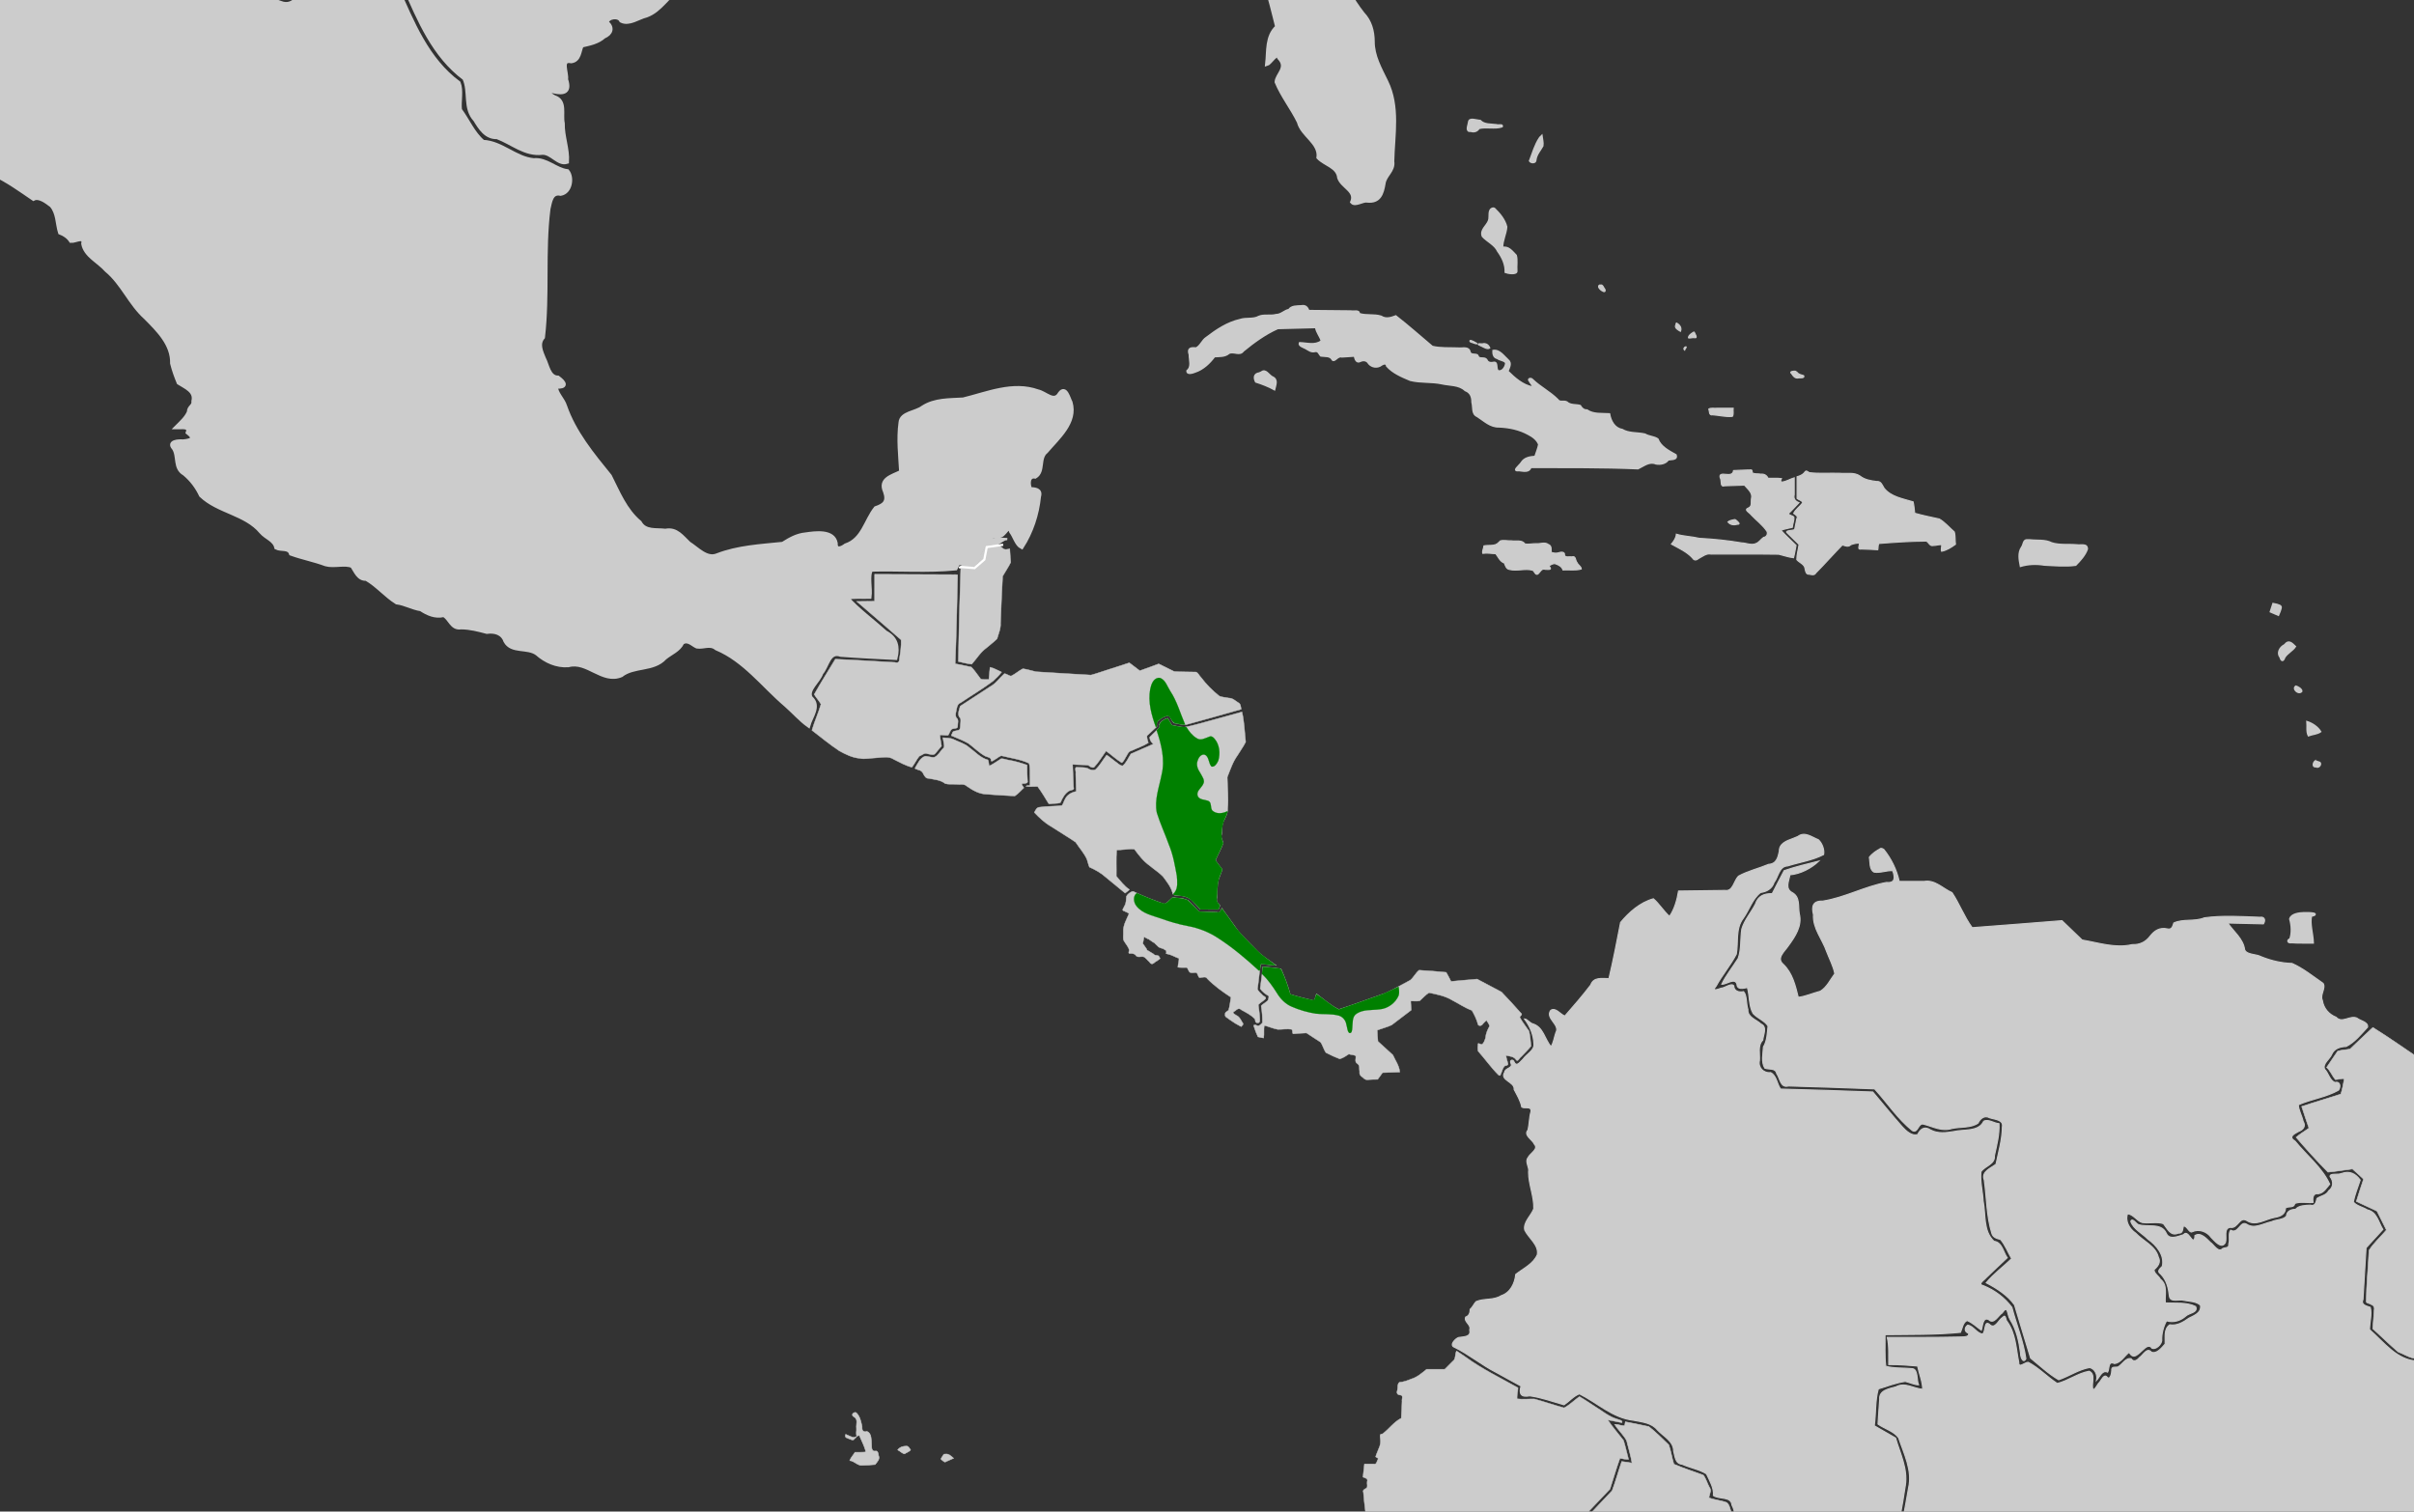
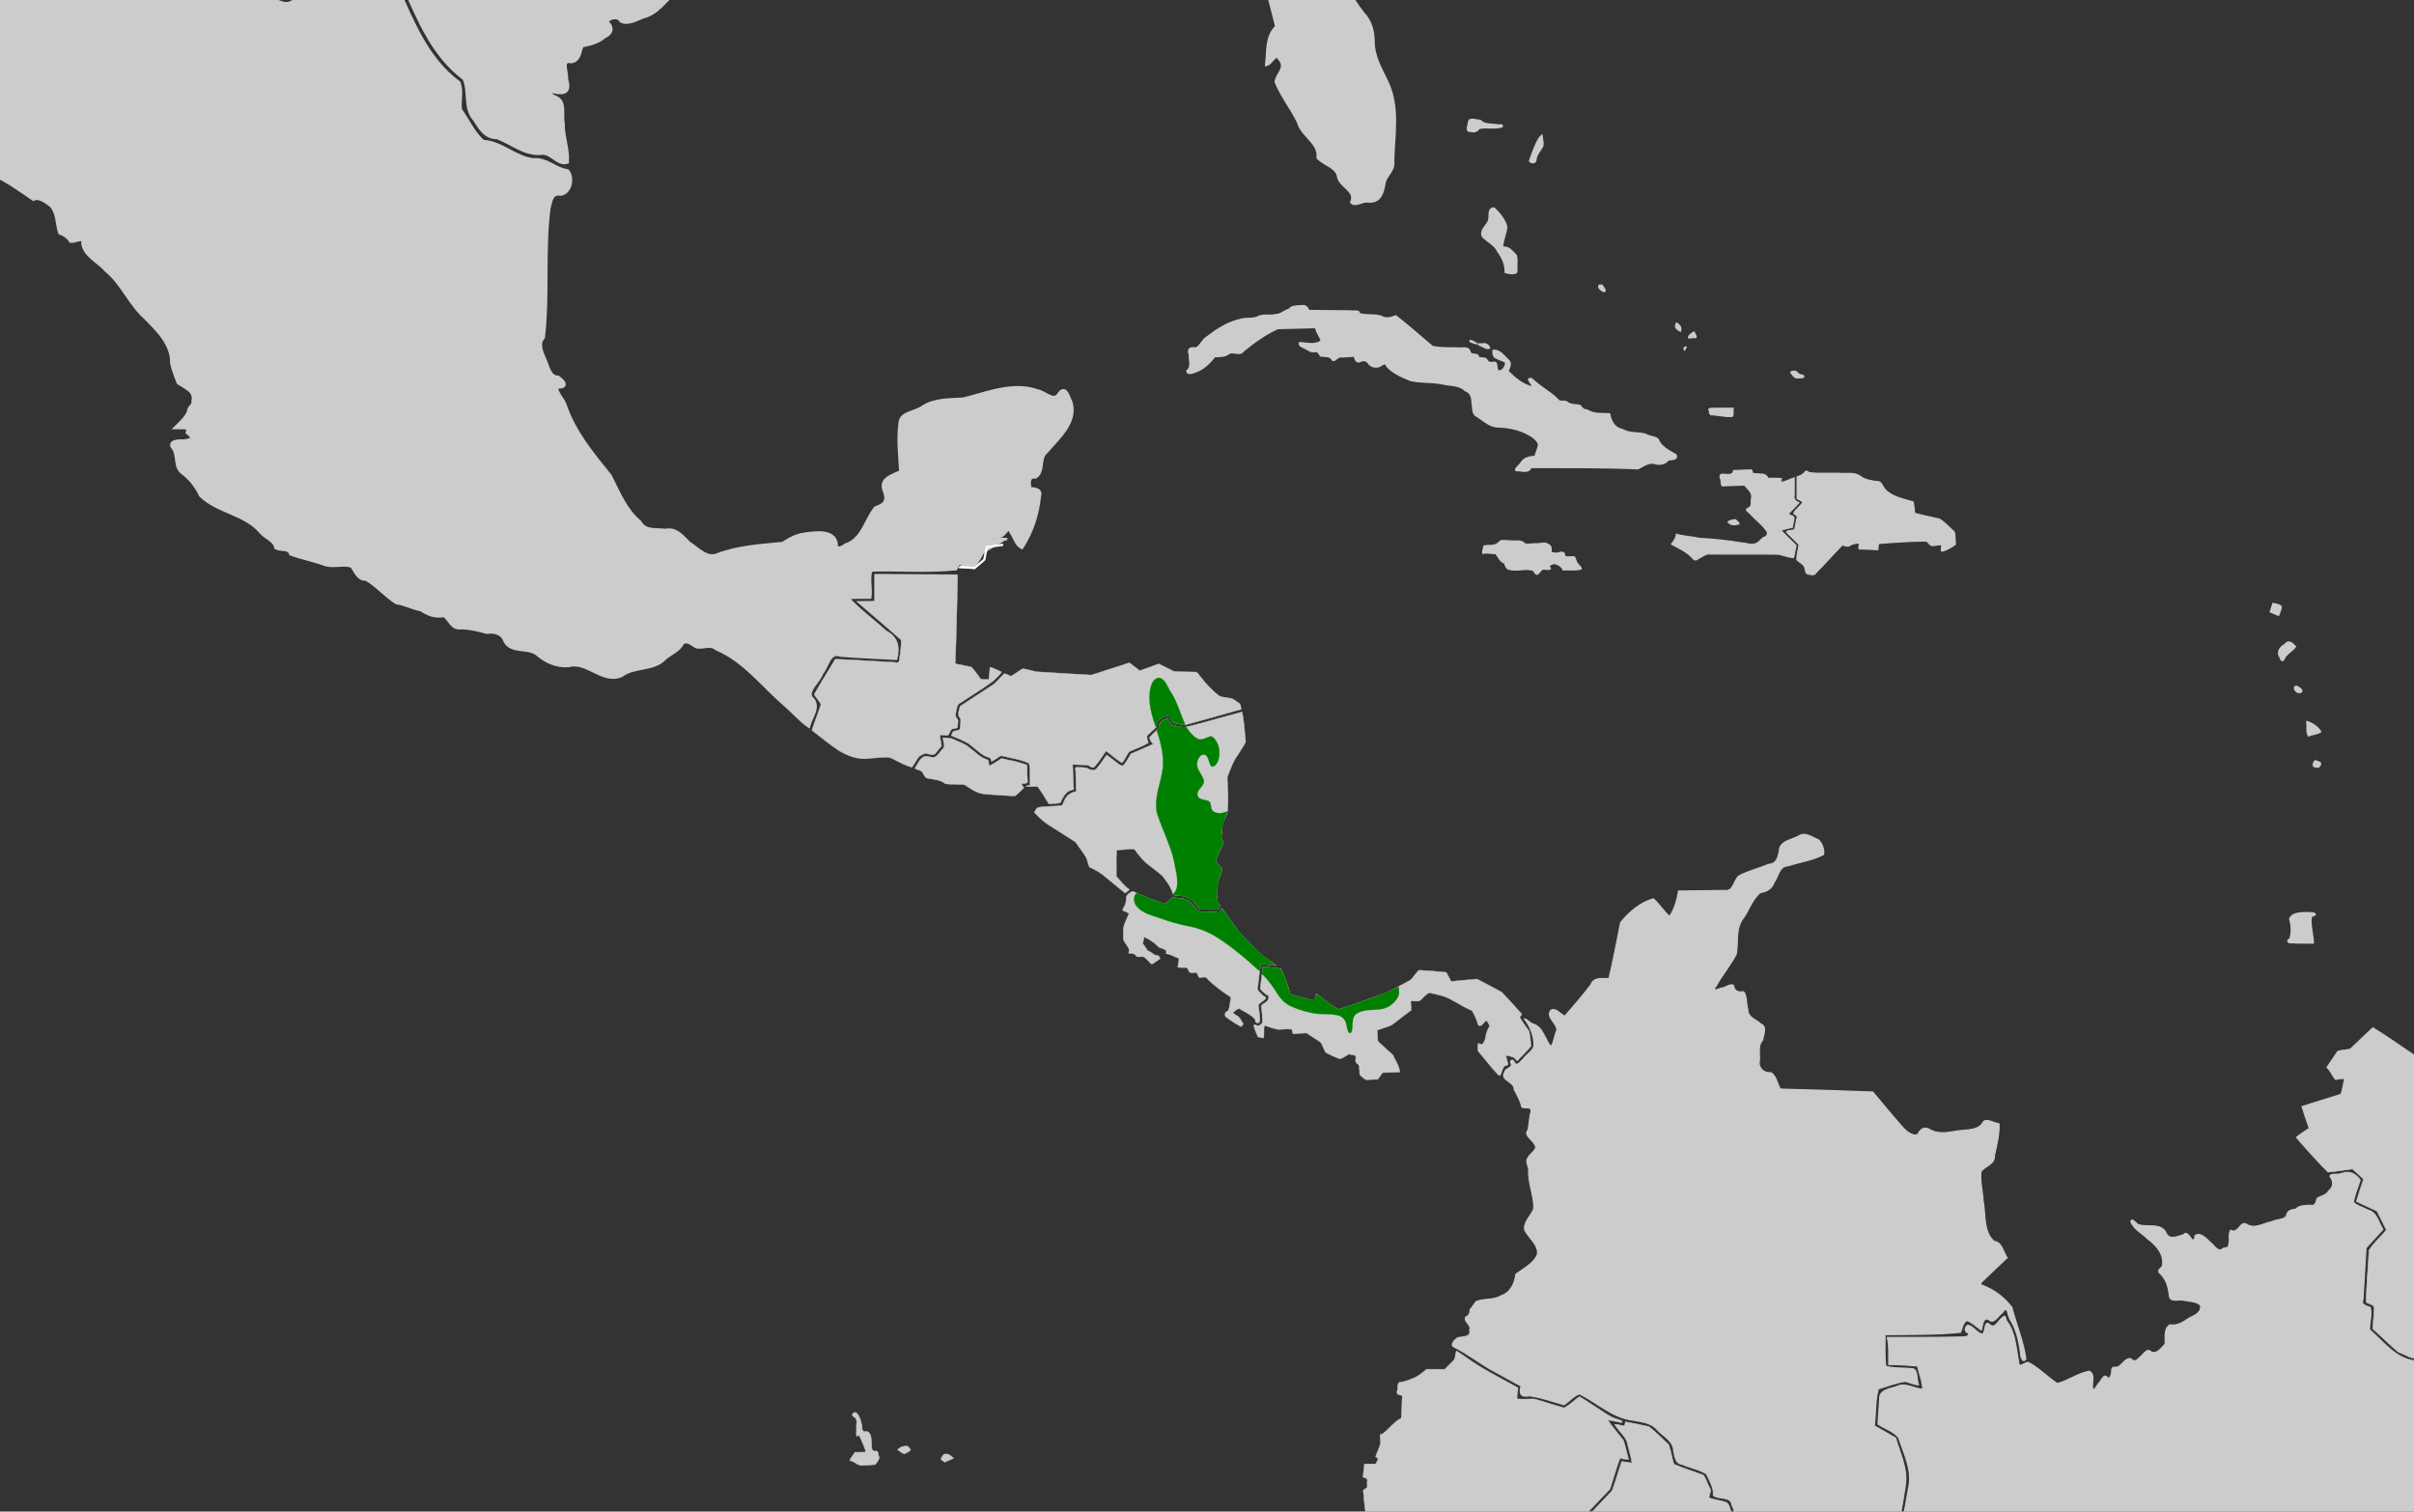
<svg xmlns="http://www.w3.org/2000/svg" xmlns:ns1="http://www.inkscape.org/namespaces/inkscape" xmlns:ns2="http://sodipodi.sourceforge.net/DTD/sodipodi-0.dtd" width="385.763mm" height="241.565mm" viewBox="0 0 385.763 241.565" version="1.1" id="svg8" ns1:version="1.0 (4035a4fb49, 2020-05-01)" ns2:docname="Cantorchilus thoracicus map.svg">
  <rect x="0" y="0" width="385.763" height="241.565" fill="#333333" stroke="none" />
  <defs id="defs2" />
  <ns2:namedview id="base" pagecolor="#ffffff" bordercolor="#666666" borderopacity="1.0" ns1:pageopacity="0.0" ns1:pageshadow="2" ns1:zoom="0.25" ns1:cx="986.23055" ns1:cy="1053.5817" ns1:document-units="mm" ns1:current-layer="layer2" showgrid="false" ns1:window-width="1194" ns1:window-height="1041" ns1:window-x="726" ns1:window-y="41" ns1:window-maximized="0" showguides="false" ns1:document-rotation="0">
    <ns1:grid type="xygrid" id="grid1410" />
  </ns2:namedview>
  <g ns1:groupmode="layer" id="layer2" ns1:label="Calque 2" style="display:inline">
    <path style="fill:#cccccc;stroke:#cccccc;stroke-width:0.363px;stroke-linecap:butt;stroke-linejoin:miter;stroke-opacity:1" d="m 180.321,141.799 v 0" id="path1416" ns1:connector-curvature="0" />
    <path style="fill:#cccccc;stroke:#cccccc;stroke-width:0.363px;stroke-linecap:butt;stroke-linejoin:miter;stroke-opacity:1" d="m 363.279,96.526 c 0,0 1.117,0.192 1.183,0.447 0.066,0.255 -0.394,1.277 -0.394,1.277 l -1.183,-0.511 z" id="path1478" ns1:connector-curvature="0" />
    <path style="opacity:1;fill:#cccccc;fill-opacity:1;stroke:#cccccc;stroke-width:0.26;stroke-miterlimit:4;stroke-dasharray:none;stroke-opacity:1" d="m -24.924,-0.338 c -0.849,0.116 -1.07,1.21 -0.968,1.87 0.577,0.315 1.512,0.155 1.476,-0.636 0.007,-0.392 0.023,-1.169 -0.508,-1.234 z" id="path1480" ns1:connector-curvature="0" />
    <path style="opacity:1;fill:#cccccc;fill-opacity:1;stroke:#cccccc;stroke-width:0.26;stroke-miterlimit:4;stroke-dasharray:none;stroke-opacity:1" d="m -32.789,-2.808 c -0.098,0.881 0.772,1.538 1.457,1.949 0.192,-0.434 0.113,-1.001 -0.417,-1.152 -0.357,-0.246 -0.648,-0.611 -1.039,-0.797 z" id="path1482" ns1:connector-curvature="0" />
    <path style="opacity:1;fill:#cccccc;fill-opacity:1;stroke:#cccccc;stroke-width:0.26;stroke-miterlimit:4;stroke-dasharray:none;stroke-opacity:1" d="m 234.638,19.841 c -0.105,0.418 -0.371,1.25 0.405,1.128 0.537,0.171 1.024,-2.04e-4 1.302,-0.455 1.195,-0.3 2.532,0.12 3.693,-0.269 0.2,-0.459 -0.673,-0.15 -0.888,-0.294 -0.894,-0.122 -1.953,0.011 -2.614,-0.683 -0.572,-0.016 -1.738,-0.506 -1.824,0.212 -0.025,0.12 -0.05,0.241 -0.075,0.361 z" id="path1484" ns1:connector-curvature="0" />
    <path style="opacity:1;fill:#cccccc;fill-opacity:1;stroke:#cccccc;stroke-width:0.26;stroke-miterlimit:4;stroke-dasharray:none;stroke-opacity:1" d="m 246.032,22.027 c -0.748,1.122 -1.116,2.456 -1.591,3.697 0.211,0.34 0.99,0.39 0.977,-0.181 0.099,-0.865 0.723,-1.499 1.112,-2.224 0.092,-0.553 -0.083,-1.106 -0.148,-1.653 -0.116,0.12 -0.233,0.24 -0.349,0.361 z" id="path1486" ns1:connector-curvature="0" />
    <path style="opacity:1;fill:#cccccc;fill-opacity:1;stroke:#cccccc;stroke-width:0.26;stroke-miterlimit:4;stroke-dasharray:none;stroke-opacity:1" d="m 238.576,33.27 c -0.874,0.198 -0.435,1.363 -0.68,1.983 -0.302,0.854 -1.402,1.48 -0.991,2.518 0.751,0.844 1.953,1.301 2.453,2.385 0.722,0.995 1.252,2.123 1.202,3.366 0.297,0.138 1.935,0.436 1.812,-0.254 -0.063,-0.806 0.118,-1.707 -0.095,-2.455 -0.594,-0.588 -1.179,-1.486 -2.173,-1.248 -0.021,-1.15 0.582,-2.192 0.65,-3.314 -0.274,-1.133 -1.094,-2.123 -1.931,-2.924 -0.074,-0.041 -0.16,-0.065 -0.246,-0.057 z" id="path1488" ns1:connector-curvature="0" />
    <path style="opacity:1;fill:#cccccc;fill-opacity:1;stroke:#cccccc;stroke-width:0.26;stroke-miterlimit:4;stroke-dasharray:none;stroke-opacity:1" d="m 207.947,48.89 c -0.685,0.038 -1.568,-0.025 -1.977,0.595 -0.739,0.136 -1.255,0.819 -2.065,0.812 -0.894,0.244 -1.909,-0.069 -2.751,0.289 -0.862,0.501 -2.029,0.176 -2.982,0.502 -2.023,0.453 -3.782,1.627 -5.393,2.861 -0.679,0.435 -0.926,1.336 -1.642,1.683 -0.912,-0.113 -1.404,0.062 -1.066,1.042 -0.021,0.859 0.437,1.933 -0.364,2.576 -0.055,0.649 0.878,0.353 1.24,0.206 1.316,-0.426 2.343,-1.419 3.134,-2.47 0.796,-0.061 1.66,0.039 2.313,-0.532 0.752,-0.376 1.724,0.448 2.283,-0.359 1.69,-1.388 3.512,-2.718 5.515,-3.607 2.023,-0.053 4.046,-0.105 6.069,-0.158 0.109,0.793 0.708,1.424 0.908,2.158 -1.03,0.784 -2.329,0.331 -3.491,0.301 -0.227,0.468 0.637,0.712 0.957,0.889 0.473,0.256 0.858,0.617 1.457,0.489 0.593,-0.171 0.684,0.42 0.984,0.708 0.656,0.11 1.502,-0.092 1.856,0.643 0.375,0.361 0.839,-0.714 1.482,-0.493 0.677,-0.058 1.357,-0.086 2.035,-0.13 0.107,0.465 0.3,1.192 0.961,0.826 0.514,-0.225 1.062,-0.118 1.322,0.391 0.526,0.599 1.427,0.722 2.064,0.198 0.336,-0.199 0.757,-0.318 0.818,0.198 0.967,1.094 2.413,1.694 3.751,2.257 1.645,0.419 3.385,0.185 5.05,0.549 1.271,0.291 2.734,0.132 3.73,1.082 0.875,0.336 1.116,1.045 1.104,1.902 0.223,0.761 -0.087,1.865 0.82,2.245 1.084,0.687 2.087,1.72 3.482,1.668 1.645,0.067 3.266,0.408 4.707,1.209 0.686,0.354 1.415,0.893 1.656,1.625 -0.137,0.656 -0.395,1.279 -0.605,1.914 -0.835,0.053 -1.733,0.211 -2.192,0.979 -0.309,0.499 -1.64,1.405 -0.321,1.267 0.651,0.067 1.58,0.325 1.821,-0.522 5.716,0.024 11.435,-0.037 17.146,0.212 0.897,-0.425 1.807,-1.224 2.865,-0.774 0.724,0.127 1.532,-0.029 1.969,-0.635 0.503,-0.105 1.504,0.043 1.218,-0.787 -1.13,-0.643 -2.408,-1.268 -2.899,-2.535 -0.596,-0.41 -1.42,-0.385 -2.046,-0.77 -1.215,-0.281 -2.557,-0.087 -3.65,-0.743 -1.239,-0.211 -1.839,-1.403 -2.026,-2.497 -1.218,-0.082 -2.549,0.11 -3.597,-0.618 -0.516,0.028 -0.838,-0.305 -1.077,-0.707 -0.703,-0.203 -1.548,-0.011 -2.139,-0.574 -0.481,-0.261 -1.124,0.152 -1.48,-0.417 -1.216,-1.216 -2.796,-1.998 -4.027,-3.196 -0.224,-0.276 -0.833,-0.104 -0.455,0.262 0.094,0.287 0.631,0.723 0.5,0.959 -1.6,-0.305 -2.867,-1.452 -3.967,-2.533 0.212,-0.576 0.665,-1.293 0.038,-1.809 -0.666,-0.59 -1.369,-1.678 -2.39,-1.488 -0.022,0.516 0.061,1.094 0.68,1.233 0.377,0.298 1.175,0.333 1.36,0.74 -0.015,0.595 -0.576,1.514 -1.27,1.244 -0.376,-0.44 0.072,-1.556 -0.82,-1.297 -0.436,0.078 -0.83,-0.057 -0.977,-0.467 -0.318,-0.469 -1.163,-0.038 -1.371,-0.513 -0.084,-0.604 -1.121,-0.07 -1.299,-0.697 -0.18,-0.957 -1.206,-0.542 -1.922,-0.634 -1.357,-0.054 -2.795,0.052 -4.092,-0.263 -1.941,-1.63 -3.83,-3.322 -5.835,-4.878 -0.76,0.291 -1.593,0.552 -2.335,0.06 -1.134,-0.374 -2.433,-0.058 -3.528,-0.439 0.056,-0.624 -0.924,-0.297 -1.305,-0.408 -2.252,-0.035 -4.504,-0.043 -6.756,-0.065 -0.201,-0.563 -0.522,-0.888 -1.177,-0.759 z" id="path1490" ns1:connector-curvature="0" />
-     <path style="opacity:1;fill:#cccccc;fill-opacity:1;stroke:#cccccc;stroke-width:0.26;stroke-miterlimit:4;stroke-dasharray:none;stroke-opacity:1" d="m 201.248,59.618 c -0.859,0.121 -0.91,0.759 -0.569,1.411 1.008,0.322 2.046,0.712 2.986,1.241 0.169,-0.771 0.599,-1.626 -0.366,-2.038 -0.551,-0.296 -1.042,-1.302 -1.71,-0.771 -0.114,0.052 -0.227,0.104 -0.341,0.157 z" id="path1492" ns1:connector-curvature="0" />
    <path style="opacity:1;fill:#cccccc;fill-opacity:1;stroke:#cccccc;stroke-width:0.26;stroke-miterlimit:4;stroke-dasharray:none;stroke-opacity:1" d="m 255.82,45.581 c -0.745,0.027 -0.044,0.758 0.278,0.884 0.435,0.298 0.47,-0.111 0.206,-0.388 -0.119,-0.178 -0.208,-0.517 -0.485,-0.497 z" id="path1494" ns1:connector-curvature="0" />
    <path style="opacity:1;fill:#cccccc;fill-opacity:1;stroke:#cccccc;stroke-width:0.184;stroke-miterlimit:4;stroke-dasharray:none;stroke-opacity:1" d="m 236.824,55.356 c 0.357,0.171 0.915,0.526 1.249,0.25 -0.224,-0.519 -0.613,-0.79 -1.201,-0.65 -0.871,-0.077 -0.869,0.058 -0.085,0.382 z" id="path1496" ns1:connector-curvature="0" />
    <path style="opacity:1;fill:#cccccc;fill-opacity:1;stroke:#cccccc;stroke-width:0.184;stroke-miterlimit:4;stroke-dasharray:none;stroke-opacity:1" d="m 234.928,54.405 c -0.188,0.291 0.475,0.342 0.653,0.447 0.121,0.074 0.725,0.18 0.308,-0.044 -0.297,-0.168 -0.614,-0.37 -0.962,-0.403 z" id="path1498" ns1:connector-curvature="0" />
    <path style="opacity:1;fill:#cccccc;fill-opacity:1;stroke:#cccccc;stroke-width:0.184;stroke-miterlimit:4;stroke-dasharray:none;stroke-opacity:1" d="m 267.79,51.95 c -0.238,0.475 0.443,0.824 0.755,0.999 0.218,-0.535 -0.105,-1.033 -0.586,-1.29 -0.118,-0.171 -0.109,0.246 -0.17,0.292 z" id="path1500" ns1:connector-curvature="0" />
    <path style="opacity:1;fill:#cccccc;fill-opacity:1;stroke:#cccccc;stroke-width:0.184;stroke-miterlimit:4;stroke-dasharray:none;stroke-opacity:1" d="m 270.688,53.061 c -0.336,0.206 -0.849,0.503 -0.872,0.924 0.261,0.103 0.653,-0.092 0.962,-0.023 0.591,0.136 0.062,-0.614 -0.04,-0.883 -0.01,-0.015 -0.03,-0.027 -0.05,-0.019 z" id="path1502" ns1:connector-curvature="0" />
    <path style="opacity:1;fill:#cccccc;fill-opacity:1;stroke:#cccccc;stroke-width:0.184;stroke-miterlimit:4;stroke-dasharray:none;stroke-opacity:1" d="m 269.421,55.412 c -0.244,0.034 -0.453,0.335 -0.23,0.518 0.01,-0.109 0.384,-0.428 0.23,-0.518 z" id="path1504" ns1:connector-curvature="0" />
    <path style="opacity:1;fill:#cccccc;fill-opacity:1;stroke:#cccccc;stroke-width:0.184;stroke-miterlimit:4;stroke-dasharray:none;stroke-opacity:1" d="m 274.394,65.251 c -0.414,0.061 -0.963,-0.105 -1.313,0.119 0.135,0.348 -0.009,1.056 0.603,0.92 1.046,0.063 2.11,0.37 3.153,0.251 0.229,-0.369 0.067,-0.878 0.122,-1.292 -0.855,2.33e-4 -1.71,-7.15e-4 -2.564,7.16e-4 z" id="path1506" ns1:connector-curvature="0" />
    <path style="opacity:1;fill:#cccccc;fill-opacity:1;stroke:#cccccc;stroke-width:0.184;stroke-miterlimit:4;stroke-dasharray:none;stroke-opacity:1" d="m 286.719,59.322 c -0.234,0.02 -0.818,0.066 -0.411,0.385 0.28,0.432 0.591,0.831 1.177,0.667 0.235,-0.003 0.967,0.069 0.736,-0.34 -0.368,-0.134 -0.803,-0.17 -1.056,-0.529 -0.118,-0.115 -0.271,-0.211 -0.446,-0.183 z" id="path1508" ns1:connector-curvature="0" />
    <path style="opacity:1;fill:#cccccc;fill-opacity:1;stroke:#cccccc;stroke-width:0.184;stroke-miterlimit:4;stroke-dasharray:none;stroke-opacity:1" d="m 239.464,86.734 c -0.581,0.623 -1.556,0.349 -2.316,0.506 -0.031,0.375 -0.316,0.85 -0.191,1.19 0.68,-0.107 1.386,0.04 2.073,0.053 0.403,0.528 0.698,1.277 1.371,1.496 0.187,0.408 0.275,0.935 0.826,1.028 1.211,0.3 2.511,-0.217 3.716,0.127 0.3,0.177 0.458,0.964 0.908,0.519 0.326,-0.34 0.515,-0.853 1.095,-0.666 0.607,0.03 1.167,0.088 0.571,-0.505 0.161,-0.203 0.736,-0.495 1.034,-0.392 0.514,0.177 1.043,0.443 1.219,0.987 0.965,-0.054 1.99,0.121 2.919,-0.141 0.015,-0.382 -0.527,-0.641 -0.662,-1.003 -0.333,-0.345 -0.16,-1.145 -0.837,-0.932 -0.355,-0.071 -1.094,0.184 -1.183,-0.31 0.086,-0.555 -0.62,-0.475 -0.961,-0.338 -0.391,0.128 -0.799,0.039 -1.178,-0.082 0.007,-0.464 0.112,-1.077 -0.468,-1.264 -0.525,-0.416 -1.268,-0.051 -1.891,-0.116 -0.602,-0.017 -1.288,0.169 -1.839,0.03 -0.46,-0.685 -1.42,-0.365 -2.115,-0.485 -0.584,0.026 -1.241,-0.134 -1.78,0.003 -0.104,0.098 -0.207,0.196 -0.311,0.294 z" id="path1510" ns1:connector-curvature="0" />
    <path style="opacity:1;fill:#cccccc;fill-opacity:1;stroke:#cccccc;stroke-width:0.184;stroke-miterlimit:4;stroke-dasharray:none;stroke-opacity:1" d="m 277.183,83.041 c -0.343,0.078 -0.805,0.144 -1.051,0.371 0.37,0.478 0.975,0.53 1.526,0.368 0.623,0.049 -0.07,-0.508 -0.289,-0.685 -0.056,-0.032 -0.119,-0.06 -0.185,-0.054 z" id="path1512" ns1:connector-curvature="0" />
    <path style="opacity:1;fill:#cccccc;fill-opacity:1;stroke:#cccccc;stroke-width:0.184;stroke-miterlimit:4;stroke-dasharray:none;stroke-opacity:1" d="m 279.234,75.119 c -0.734,0.014 -1.466,0.06 -2.199,0.09 -0.106,0.673 -0.658,0.661 -1.237,0.606 -0.662,-0.084 -1.181,-0.05 -0.828,0.714 0.162,0.427 -0.099,1.348 0.639,1.102 1.054,-0.035 2.107,-0.069 3.161,-0.104 0.516,0.619 1.349,1.221 1.127,2.128 -0.109,0.534 0.158,1.265 -0.482,1.523 -0.823,0.312 0.198,0.743 0.457,1.125 0.828,0.89 1.873,1.625 2.522,2.654 0.136,0.412 -0.083,0.886 -0.56,0.926 -0.437,0.3 -0.707,0.812 -1.249,0.997 -0.714,0.322 -1.519,-0.096 -2.263,-0.115 -2.237,-0.381 -4.499,-0.609 -6.764,-0.727 -1.201,-0.291 -2.507,-0.307 -3.665,-0.655 -0.05,0.61 -0.41,1.111 -0.785,1.576 1.168,0.654 2.431,1.2 3.35,2.197 0.277,0.46 0.64,0.4 1.008,0.08 0.633,-0.324 1.209,-0.848 1.975,-0.689 3.603,0.016 7.214,-0.032 10.811,0.024 0.781,0.181 1.568,0.477 2.355,0.56 0.178,-0.646 0.27,-1.312 0.402,-1.967 -0.804,-0.807 -1.678,-1.579 -2.426,-2.423 0.59,-0.214 1.218,-0.311 1.827,-0.464 0.037,-0.544 0.334,-1.116 0.24,-1.646 -0.215,-0.245 -0.774,-0.239 -0.846,-0.568 0.59,-0.54 1.112,-1.149 1.667,-1.724 -0.607,-0.235 -0.912,-0.632 -0.755,-1.276 0,-0.898 0,-1.796 0,-2.695 -0.668,0.197 -1.304,0.637 -2.001,0.675 -0.314,-0.143 -0.089,-0.397 -0.033,-0.554 -0.707,-0.092 -1.433,-0.019 -2.147,-0.043 -0.188,-0.468 -0.619,-0.721 -1.134,-0.664 -0.45,-0.103 -1.067,0.054 -1.424,-0.259 0.081,-0.242 -0.009,-0.511 -0.337,-0.406 -0.135,-0.002 -0.271,-7.16e-4 -0.406,7.16e-4 z" id="path1514" ns1:connector-curvature="0" />
    <path style="opacity:1;fill:#cccccc;fill-opacity:1;stroke:#cccccc;stroke-width:0.184;stroke-miterlimit:4;stroke-dasharray:none;stroke-opacity:1" d="m 288.327,75.576 c -0.301,0.324 -0.721,0.502 -1.145,0.618 0,1.156 0,2.311 0,3.467 0.266,0.216 0.805,0.328 0.908,0.657 -0.409,0.625 -1.148,1.063 -1.449,1.732 0.313,0.232 0.76,0.419 0.494,0.872 -0.113,0.572 -0.227,1.143 -0.34,1.715 -0.326,0.192 -1.625,0.114 -1.204,0.513 0.636,0.62 1.272,1.24 1.908,1.86 -0.105,0.807 -0.373,1.629 -0.36,2.433 0.44,0.507 1.27,0.725 1.327,1.494 0.083,0.358 0.143,0.876 0.656,0.829 0.38,0.07 0.829,0.218 1.048,-0.209 1.449,-1.458 2.8,-3.005 4.238,-4.472 0.445,0.13 0.969,0.389 1.342,-0.024 0.415,-0.177 0.936,-0.275 1.36,-0.273 0.116,0.36 -0.375,1.117 0.293,0.949 0.891,0.014 1.781,0.073 2.671,0.117 0.067,-0.321 0,-0.73 0.182,-1.003 2.518,-0.193 5.046,-0.375 7.571,-0.381 0.396,0.155 0.554,0.859 1.11,0.709 0.423,0.023 1.112,-0.248 1.362,-0.091 0.009,0.315 -0.143,0.746 -0.023,1.01 0.825,-0.16 1.541,-0.632 2.205,-1.112 -0.084,-0.648 2.6e-4,-1.372 -0.186,-1.975 -0.79,-0.688 -1.481,-1.524 -2.391,-2.062 -1.317,-0.286 -2.638,-0.557 -3.936,-0.92 -0.065,-0.61 -0.116,-1.223 -0.251,-1.822 -1.631,-0.504 -3.549,-0.784 -4.652,-2.196 -0.281,-0.452 -0.477,-1.136 -1.168,-1.055 -0.946,-0.117 -1.914,-0.272 -2.676,-0.876 -0.93,-0.649 -2.132,-0.332 -3.195,-0.435 -1.632,-0.058 -3.284,0.095 -4.904,-0.104 -0.387,-0.219 -0.475,-0.458 -0.795,0.038 z" id="path1516" ns1:connector-curvature="0" />
-     <path style="opacity:1;fill:#cccccc;fill-opacity:1;stroke:#cccccc;stroke-width:0.26;stroke-miterlimit:4;stroke-dasharray:none;stroke-opacity:1" d="m 323.815,86.294 c -0.499,0.06 -0.467,0.845 -0.75,1.169 -0.618,0.922 -0.366,2.045 -0.182,3.03 1.236,-0.362 2.517,-0.411 3.789,-0.201 1.668,0.073 3.38,0.26 5.029,0.021 0.732,-0.737 1.493,-1.58 1.842,-2.552 0.027,-0.937 -1.023,-0.563 -1.652,-0.665 -1.341,-0.128 -2.769,0.088 -4.053,-0.332 -1.02,-0.537 -2.296,-0.331 -3.424,-0.466 -0.2,-0.007 -0.4,-0.009 -0.599,-0.004 z" id="path1518" ns1:connector-curvature="0" />
    <path style="opacity:1;fill:#cccccc;fill-opacity:1;stroke:#cccccc;stroke-width:0.368;stroke-miterlimit:4;stroke-dasharray:none;stroke-opacity:1" d="m 368.16,145.936 c -0.719,0.018 -1.985,0.166 -2.178,0.934 0.292,1.008 0.365,2.24 0.016,3.237 -0.514,0.15 -0.356,0.581 0.172,0.471 1.138,0.085 2.281,0.036 3.422,0.049 -0.041,-1.415 -0.573,-2.913 -0.282,-4.293 0.212,0.019 0.946,-0.206 0.384,-0.325 -0.505,-0.086 -1.022,-0.079 -1.533,-0.073 z" id="path1520" ns1:connector-curvature="0" />
    <path style="opacity:1;fill:#cccccc;fill-opacity:1;stroke:#cccccc;stroke-width:0.26;stroke-miterlimit:4;stroke-dasharray:none;stroke-opacity:1" d="m 365.061,103.073 c -0.735,0.375 -1.241,1.265 -0.67,1.988 0.183,0.649 0.491,0.635 0.692,0.013 0.427,-0.705 1.289,-1.082 1.716,-1.749 -0.55,-0.534 -1.076,-1.107 -1.689,-0.287 z" id="path1522" ns1:connector-curvature="0" />
-     <path style="opacity:1;fill:#cccccc;fill-opacity:1;stroke:#cccccc;stroke-width:0.26;stroke-miterlimit:4;stroke-dasharray:none;stroke-opacity:1" d="m 366.89,109.669 c -0.637,0.398 0.45,1.43 0.928,0.804 0.015,-0.359 -0.606,-0.71 -0.928,-0.804 z" id="path1524" ns1:connector-curvature="0" />
+     <path style="opacity:1;fill:#cccccc;fill-opacity:1;stroke:#cccccc;stroke-width:0.26;stroke-miterlimit:4;stroke-dasharray:none;stroke-opacity:1" d="m 366.89,109.669 c -0.637,0.398 0.45,1.43 0.928,0.804 0.015,-0.359 -0.606,-0.71 -0.928,-0.804 " id="path1524" ns1:connector-curvature="0" />
    <path style="opacity:1;fill:#cccccc;fill-opacity:1;stroke:#cccccc;stroke-width:0.26;stroke-miterlimit:4;stroke-dasharray:none;stroke-opacity:1" d="m 368.676,115.341 c 0.071,0.718 -0.115,1.593 0.22,2.23 0.619,-0.237 1.413,-0.263 1.934,-0.64 -0.458,-0.749 -1.312,-1.319 -2.154,-1.59 z" id="path1526" ns1:connector-curvature="0" />
    <path style="opacity:1;fill:#cccccc;fill-opacity:1;stroke:#cccccc;stroke-width:0.26;stroke-miterlimit:4;stroke-dasharray:none;stroke-opacity:1" d="m 369.954,121.643 c -0.295,0.237 -0.47,0.995 0.176,0.882 0.474,0.324 1.05,-0.659 0.36,-0.734 -0.17,-0.069 -0.348,-0.149 -0.536,-0.147 z" id="path1528" ns1:connector-curvature="0" />
    <path style="opacity:1;fill:#cccccc;fill-opacity:1;stroke:#cccccc;stroke-width:0.651;stroke-miterlimit:4;stroke-dasharray:none;stroke-opacity:1" d="m -62.653,-35.123 c 0.688,1.208 0.329,2.912 1.272,3.93 5.509,-0.043 11.02,-0.944 16.528,-1.335 0.595,0.226 2.675,-0.815 2.326,0.304 -0.256,0.715 -0.756,1.932 0.498,1.98 9.032,3.341 18.08,6.655 27.208,9.738 7.01,-0.009 14.02,-0.051 21.03,-0.079 0.396,-1.174 -0.863,-3.75 0.781,-3.866 4.353,-0.366 8.736,-0.164 13.102,-0.221 3.051,2.875 5.662,6.255 9.078,8.731 1.306,0.701 3.17,0.705 3.372,2.477 1.321,2.998 2.643,5.996 3.964,8.995 3.088,1.333 6.063,3.087 9.279,4.046 2.094,-1.45 2.425,-4.315 3.463,-6.463 0.885,-0.065 2.068,-0.055 2.345,-1.082 1.348,-0.145 2.626,0.979 4.062,0.571 1.609,-0.294 3.117,-0.306 4.178,1.093 1.548,1.441 3.613,2.506 4.831,4.187 2.312,5.316 4.691,11.024 9.549,14.64 0.98,2.11 -0.021,4.771 1.741,6.641 0.778,1.28 1.716,2.821 3.462,2.742 2.415,0.887 4.5,2.858 7.264,2.512 1.476,-0.066 2.526,1.901 3.926,1.446 0.137,-2.025 -0.729,-4.079 -0.676,-6.149 -0.323,-1.466 0.513,-3.565 -1.344,-4.179 -0.733,-0.374 -1.833,-1.266 -0.182,-0.952 1.809,0.44 2.695,0.033 2.052,-1.895 0.177,-1.07 -0.993,-3.292 0.838,-2.899 1.322,-0.186 1.252,-1.659 1.667,-2.516 1.239,-0.294 2.547,-0.523 3.553,-1.43 1.155,-0.485 1.442,-1.44 0.445,-2.266 0.127,-0.865 1.872,-1.192 2.325,-0.273 1.259,0.636 2.75,-0.534 4.004,-0.828 2.368,-0.857 3.432,-3.284 5.602,-4.458 2.368,-1.687 4.763,-3.717 7.876,-3.693 2.434,-0.127 5.013,-1.298 7.255,0.076 2.084,0.98 4.571,1.718 6.778,0.901 -0.864,-0.801 -0.993,-2.694 0.289,-3.093 2.112,-0.571 2.892,1.728 4.355,2.644 1.609,0.856 2.239,2.856 4.145,3.224 0.932,0.38 0.927,1.924 1.929,0.596 1.281,-0.749 3.423,-2.002 4.487,-0.288 0.647,0.608 0.288,-1.37 -0.237,-1.733 -0.457,-0.275 -0.974,-1.151 0.009,-0.844 1.183,0.1 2.534,0.753 3.631,0.562 -0.781,-1.309 -0.699,-1.951 1.005,-2.148 1.098,0.067 1.131,-1.99 0.685,-1.92 -0.715,0.547 -2.226,1.441 -2.925,0.562 0.267,-1.019 -0.658,-1.703 -1.615,-1.207 -0.904,0.505 -2.33,-0.349 -2.25,-1.148 0.666,-1.613 1.616,-2.047 3.187,-1.292 4.616,0.734 9.082,-1.233 13.702,-0.859 0.455,-0.558 0.673,-2.029 1.405,-2.131 0.887,0.976 1.001,3.11 2.786,2.46 1.323,-0.029 2.991,0.076 3.594,-1.368 1.048,1.107 2.493,1.592 3.985,1.041 0.868,0.097 2.038,-0.755 2.766,-0.306 0.08,1.393 2.202,0.931 3.029,1.71 2.134,1.123 4.348,2.486 5.468,4.622 3.213,-0.662 5.944,-2.74 9.111,-3.467 3.406,1.632 5.145,5.25 7.849,7.693 0.642,0.34 1.725,0.03 1.733,1.109 0.434,1.512 0.783,3.046 1.18,4.567 -1.683,1.529 -1.374,3.891 -1.602,5.909 0.509,-0.157 1.585,-2.123 1.917,-0.975 1.53,1.602 -0.316,2.629 -0.409,3.872 0.938,2.263 2.512,4.224 3.562,6.397 0.528,2.144 3.434,3.285 3.133,5.682 1.063,1.113 3.127,1.412 3.308,3.231 0.504,1.461 2.84,2.066 2.082,3.885 0.482,0.529 1.667,-0.357 2.37,-0.232 1.959,0.229 2.368,-1.15 2.636,-2.731 0.176,-1.351 1.632,-2.071 1.39,-3.533 0.099,-4.257 1.009,-8.757 -0.969,-12.764 -0.988,-2.048 -2.162,-4.056 -2.152,-6.397 -0.017,-1.672 -0.424,-3.205 -1.619,-4.457 -1.758,-2.278 -3.241,-4.783 -3.606,-7.657 -0.504,-2.774 -1.689,-5.412 -2.184,-8.161 0.892,-2.105 0.504,-4.511 1.582,-6.592 0.867,-1.691 1.013,-4.246 3.005,-5.064 0.68,-1.202 0.385,-3.223 1.744,-3.958 0.384,0.154 1.526,1.343 1.516,0.363 -0.537,-0.636 -0.489,-1.689 0.617,-1.389 1.682,0.313 2.977,-0.265 3.937,-1.633 1.316,-1.475 2.887,-2.747 4.935,-3.022 1.584,-0.558 -0.76,-0.444 -1.245,-0.481 -33.22,-0.34 -66.444,-0.162 -99.667,-0.228 -63.777,-0.006 -127.554,-0.002 -191.331,-0.003 0.098,0.177 0.195,0.354 0.293,0.531 z" id="path1739" ns1:connector-curvature="0" />
    <path style="opacity:1;fill:#cccccc;fill-opacity:1;stroke:#cccccc;stroke-width:0.651;stroke-miterlimit:4;stroke-dasharray:none;stroke-opacity:1" d="m -44.284,-31.514 c -5.426,0.678 -10.891,1.054 -16.335,1.584 1.174,0.596 1.642,1.748 1.207,2.962 -0.058,1.593 2.424,2.121 2.005,3.879 -0.331,1.226 1.006,1.635 1.272,2.641 1.302,1.088 1.281,2.792 2.024,4.148 1.119,0.877 1.701,2.118 1.447,3.53 -0.065,1.483 2.185,1.752 1.898,3.372 -0.168,3.181 2.719,5.229 5.325,6.524 3.276,2.119 6.279,4.85 8.426,8.025 -1.122,1.682 -0.296,3.821 -0.962,5.605 -1.575,0.759 -3.545,0.014 -5.26,0.041 -1.561,-0.392 -1.822,-0.174 -0.591,0.964 1.123,1.191 3.273,1.601 3.296,3.529 0.515,1.096 2.136,0.313 2.908,1.196 1.523,0.608 2.392,2.439 4.029,2.671 1.92,-0.066 1.447,-2.722 2.784,-3.338 1.056,0.475 0.911,1.568 0.521,2.4 0.31,0.937 0.731,1.866 0.777,2.853 1.56,0.748 3.132,1.607 4.674,2.406 2.72,2.85 3.144,7.218 1.779,10.78 -0.373,0.934 -0.87,2.249 0.779,1.855 1.106,-0.189 2.222,0.03 2.26,1.285 0.698,0.41 1.733,0.311 2.204,1.183 1.446,1.714 3.664,2.519 5.09,4.286 1.246,1.323 2.658,2.501 4.257,3.344 1.09,1.021 1.228,2.529 1.181,3.878 0.932,1.375 2.648,0.668 3.51,-0.368 2.078,-1.458 0.868,-4.54 -0.946,-5.717 -1.017,-0.834 -0.265,-2.509 -1.732,-3.059 -0.521,-0.433 -1.549,-1.4 -1.622,-0.173 -0.962,0.276 -2.754,0.429 -3.324,-0.057 -0.239,-4.121 -2.12,-8.002 -3.94,-11.672 -0.763,-1.351 -2.195,-2.434 -1.89,-4.153 -0.294,-2.34 -0.998,-4.847 -3.267,-6.083 -1.739,-1.415 -3.066,-3.271 -4.319,-5.097 -0.288,-1.636 -2.446,-2.044 -3.145,-3.22 -0.016,-1.863 0.297,-3.917 -1.041,-5.442 -0.776,-0.699 -2.281,-0.169 -3.285,-0.348 0.927,-0.584 1.741,-1.672 0.606,-2.5 -0.827,-0.775 -3.078,0.145 -2.849,-1.556 0.506,-1.741 -0.876,-2.734 -2.018,-3.824 -1.928,-1.928 -3.856,-3.856 -5.783,-5.785 -0.365,-2.8 0.36,-6.019 -1.687,-8.346 -1.261,-1.543 0.225,-3.498 0.328,-5.202 0.105,-0.78 0.279,-1.916 1.366,-1.29 1.921,0.418 3.517,1.726 5.068,2.671 0.169,-0.432 -0.555,-1.912 0.441,-1.36 1.798,0.764 2.751,2.575 4.269,3.616 0.935,0.243 2.813,-0.421 2.629,1.16 0.599,2.476 0.189,5.574 2.51,7.296 0.872,1.273 0.317,3.01 1.259,4.32 0.772,1.187 1.002,3.309 2.69,3.515 0.55,1.407 0.183,3.49 2.031,4.133 1.704,0.379 0.544,2.394 1.871,3.14 2.042,1.742 4.047,3.777 6.578,4.737 0.785,0.788 2.877,-0.238 2.724,1.386 -0.3,1.264 -0.92,2.843 0.429,3.804 1.118,1.28 2.853,1.547 4.36,2.029 0.109,1.074 1.083,1.833 0.966,2.979 1.054,0.303 2.683,-0.592 3.309,0.816 0.619,1.18 1.922,2.698 0.594,3.837 -0.639,0.989 -2.187,2.744 -0.45,3.532 2.294,1.068 4.34,2.559 6.397,3.959 0.889,-0.488 2.15,0.511 2.881,1.065 1.062,1.225 0.921,2.933 1.367,4.326 0.731,0.276 1.359,0.727 1.756,1.342 0.681,0.058 2.23,-0.917 1.955,0.459 0.339,1.893 2.517,2.842 3.712,4.216 2.576,2.135 3.769,5.362 6.268,7.586 2.014,2.034 4.3,4.266 4.222,7.312 0.258,1.058 0.642,2.107 1.046,3.084 1.096,0.702 2.754,1.325 2.359,2.95 0.125,0.808 -0.736,0.898 -0.72,1.732 -0.419,0.99 -1.262,1.709 -2.011,2.46 0.742,0.027 2.229,-0.323 1.829,0.819 1.222,0.934 0.745,1.294 -0.773,1.433 -0.679,-0.075 -2.389,0.044 -1.465,1.059 0.862,1.273 0.084,3.174 1.693,4.09 1.164,0.96 2.045,2.156 2.659,3.461 2.762,2.645 7.119,2.861 9.623,5.86 0.779,0.914 2.151,1.248 2.413,2.492 0.769,0.401 2.011,-0.09 2.348,0.968 1.804,0.653 3.745,1.02 5.556,1.699 1.359,0.37 3.071,-0.244 4.23,0.279 0.558,0.834 1.018,2.128 2.225,2.031 1.778,1.023 3.121,2.676 4.87,3.776 1.356,0.168 2.511,0.887 3.865,1.088 1.105,0.72 2.303,1.262 3.652,0.937 1.033,0.517 1.264,2.208 2.763,1.969 1.446,-10e-4 2.804,0.371 4.129,0.716 1.268,-0.175 2.528,0.171 2.977,1.476 0.986,1.823 3.529,0.86 5.053,1.992 1.364,1.203 3.096,1.998 4.994,1.866 3.046,-0.843 5.43,2.853 8.453,1.596 2.02,-1.595 5.134,-0.763 6.968,-2.777 0.977,-0.801 2.236,-1.244 2.78,-2.418 0.911,-0.618 1.616,0.287 2.35,0.61 1.07,0.168 2.116,-0.527 3.109,0.294 4.516,1.896 7.472,5.956 11.084,9.033 1.198,1.049 2.406,2.409 3.612,3.272 0.393,-1.394 1.865,-3.118 0.398,-4.381 -0.783,-1.254 1.268,-2.663 1.668,-3.981 0.978,-1.079 1.173,-3.615 3.109,-2.915 2.914,0.228 5.836,0.354 8.755,0.505 0.428,-1.736 0.118,-3.178 -1.588,-4.064 -2.042,-1.84 -4.414,-3.58 -6.196,-5.555 1.187,-0.261 2.426,-0.11 3.634,-0.153 0.188,-1.35 -0.364,-3.418 0.263,-4.342 4.494,-0.117 9.038,0.24 13.502,-0.201 0.244,-0.418 0.23,-1.1 1.05,-0.748 1.868,0.874 2.323,-0.98 3.083,-2.257 0.546,-1.088 1.246,-2.388 2.724,-2.186 1.004,0.1 1.553,-2.189 2.017,-0.664 0.561,0.728 0.878,2.053 1.676,2.44 1.549,-2.387 2.482,-5.257 2.76,-8.071 0.334,-1.101 -0.636,-1.138 -1.419,-1.189 -0.33,-0.728 -0.389,-2.205 0.821,-1.994 1.404,-0.87 0.426,-2.978 1.756,-4.023 1.86,-2.197 4.819,-4.66 3.885,-7.837 -0.336,-0.61 -0.801,-2.665 -1.707,-1.405 -0.916,1.593 -2.255,-0.083 -3.521,-0.351 -3.994,-1.426 -8.061,0.361 -11.918,1.297 -2.221,0.137 -4.543,0.02 -6.486,1.292 -1.104,0.844 -3.409,0.858 -3.53,2.387 -0.366,2.62 -0.043,5.267 0.097,7.891 -1.451,0.726 -3.469,1.15 -2.576,3.133 0.563,1.588 -0.058,2.187 -1.487,2.667 -1.599,1.996 -2.028,5.026 -4.806,5.949 -0.655,0.504 -1.647,0.892 -1.593,-0.352 -0.388,-2.04 -3.271,-1.624 -4.811,-1.401 -1.379,0.12 -2.548,0.807 -3.645,1.5 -3.539,0.368 -7.145,0.538 -10.501,1.839 -1.673,0.682 -3.176,-1.072 -4.51,-1.909 -1.109,-1.035 -1.981,-2.373 -3.738,-2.02 -1.49,-0.186 -3.263,0.21 -4.103,-1.322 -2.347,-1.969 -3.453,-4.807 -4.779,-7.423 -2.811,-3.459 -5.716,-6.982 -7.178,-11.222 -0.32,-1.03 -1.475,-2.05 -1.439,-3.067 1.668,0.086 1.554,-0.531 0.321,-1.439 -1.496,-0.017 -1.696,-2.043 -2.258,-3.076 -0.445,-1.093 -1.037,-2.341 -0.14,-3.369 0.791,-6.806 0.019,-13.728 0.879,-20.534 0.262,-1.042 0.398,-2.754 1.95,-2.402 1.584,-0.271 1.898,-2.607 1.077,-3.61 -1.896,-0.232 -3.329,-1.963 -5.383,-1.757 -2.952,-0.269 -5.115,-2.799 -8.095,-2.929 -1.622,-1.379 -2.44,-3.449 -3.696,-5.126 -0.153,-1.39 0.288,-3.046 -0.2,-4.286 -5.061,-3.734 -7.422,-9.702 -9.858,-15.181 -1.884,-1.357 -3.6,-3.134 -5.582,-4.246 -2.233,-0.091 -4.536,-0.419 -6.681,0.142 -1.745,-0.331 -1.444,2.157 -2.25,3.188 C 48.215,-1.257 47.105,1.365 44.837,0.465 41.605,-0.619 38.623,-2.294 35.518,-3.669 34.028,-7.095 32.539,-10.521 31.049,-13.948 c -4.081,-1.091 -6.422,-4.823 -9.416,-7.429 -1.188,-0.997 -2.031,-2.794 -3.875,-2.273 -3.402,0.032 -6.8,0.203 -10.199,0.333 -0.509,1.099 0.507,3.797 -1.144,3.699 -7.214,0.059 -14.472,0.368 -21.659,0.273 -9.746,-3.541 -19.582,-6.954 -29.261,-10.607 -0.136,-0.439 0.69,-1.349 0.22,-1.562 z" id="path1741" ns1:connector-curvature="0" />
-     <path style="opacity:1;fill:#cccccc;fill-opacity:1;stroke:#cccccc;stroke-width:0.065;stroke-miterlimit:4;stroke-dasharray:none;stroke-opacity:1" d="m 158.829,86.247 c -0.646,0.014 -0.839,0.757 -1.146,1.186 -0.653,1.115 -1.258,2.271 -1.953,3.355 -0.727,0.052 -1.483,-0.196 -2.192,-0.175 -0.175,5.034 -0.311,10.071 -0.396,15.107 0.7,0.178 1.436,0.35 2.141,0.43 0.783,-0.865 1.373,-1.901 2.343,-2.598 0.559,-0.497 1.202,-0.94 1.71,-1.468 0.228,-0.832 0.619,-1.638 0.551,-2.517 0.089,-2.491 0.208,-4.982 0.336,-7.472 0.42,-0.748 0.944,-1.473 1.299,-2.235 -0.07,-0.716 -0.109,-1.434 -0.154,-2.152 -0.391,0.089 -0.866,0.23 -1.169,-0.129 -0.234,-0.22 -0.602,-0.398 -0.768,-0.639 0.035,-0.233 0.673,-0.724 0.249,-0.689 -0.284,0.003 -0.567,-0.004 -0.851,-0.004 z" id="path1790" ns1:connector-curvature="0" />
    <path style="opacity:1;fill:#cccccc;fill-opacity:1;stroke:#cccccc;stroke-width:0.065;stroke-miterlimit:4;stroke-dasharray:none;stroke-opacity:1" d="m 139.766,93.928 c 0,0.718 0,1.436 0,2.154 -0.957,0.012 -1.915,0.023 -2.872,0.034 2.363,2.054 4.763,4.078 7.105,6.147 0.045,1.014 -0.107,2.043 -0.278,3.045 0.014,0.493 -0.208,0.692 -0.705,0.545 -3.176,-0.167 -6.351,-0.388 -9.529,-0.51 -1.124,1.876 -2.314,3.727 -3.379,5.629 0.316,0.548 0.773,1.019 1.086,1.563 -0.415,1.413 -1.039,2.763 -1.449,4.176 1.443,1.121 2.862,2.28 4.385,3.298 1.001,0.542 2.046,1.071 3.205,1.18 0.91,0.201 1.843,-0.058 2.764,-0.081 0.912,-0.05 1.929,-0.304 2.738,0.255 0.935,0.464 1.872,0.998 2.885,1.256 0.445,-0.547 0.735,-1.219 1.172,-1.756 0.431,-0.157 0.819,-0.607 1.306,-0.396 0.435,0.052 1.026,0.352 1.328,-0.123 0.316,-0.37 0.619,-0.75 0.93,-1.124 -0.075,-0.581 -0.239,-1.203 -0.25,-1.764 0.433,-0.009 0.888,0.094 1.308,0.051 0.211,-0.304 0.311,-0.733 0.571,-0.972 0.309,-0.169 1.01,-0.022 0.953,-0.486 -0.022,-0.461 0.238,-1.009 -0.207,-1.341 -0.265,-0.444 -0.019,-1 0.051,-1.475 0.078,-0.4 0.209,-0.771 0.631,-0.927 1.722,-1.16 3.519,-2.22 5.178,-3.463 0.483,-0.441 0.981,-0.923 1.363,-1.428 -0.609,-0.264 -1.201,-0.647 -1.85,-0.781 -0.089,0.653 -0.099,1.316 -0.187,1.971 -0.421,-0.048 -0.917,0.043 -1.293,-0.088 -0.507,-0.632 -0.937,-1.352 -1.512,-1.916 -0.851,-0.199 -1.712,-0.35 -2.569,-0.522 0.188,-4.731 0.286,-9.466 0.39,-14.199 -0.244,-0.11 -0.683,-0.015 -0.993,-0.053 -4.091,-0.031 -8.183,-0.035 -12.274,-0.051 0,0.718 0,1.436 0,2.154 z" id="path1792" ns1:connector-curvature="0" />
    <path style="opacity:1;fill:#cccccc;fill-opacity:1;stroke:#cccccc;stroke-width:0.065;stroke-miterlimit:4;stroke-dasharray:none;stroke-opacity:1" d="m 177.44,106.903 c -1.032,0.318 -2.055,0.701 -3.092,0.978 -2.934,-0.181 -5.873,-0.329 -8.804,-0.53 -0.698,-0.152 -1.394,-0.393 -2.097,-0.48 -0.659,0.338 -1.223,0.866 -1.885,1.174 -0.377,-0.052 -0.709,-0.379 -1.07,-0.386 -0.761,0.685 -1.329,1.58 -2.259,2.069 -1.598,1.042 -3.195,2.084 -4.793,3.126 -0.148,0.618 -0.558,1.414 0.028,1.938 0.141,0.38 -0.018,0.854 -0.009,1.272 -0.018,0.268 -0.027,0.635 -0.395,0.647 -0.319,0.138 -0.812,0.042 -0.885,0.469 -0.049,0.138 -0.299,0.438 2.9e-4,0.451 0.868,0.385 1.783,0.711 2.594,1.191 0.904,0.671 1.701,1.502 2.703,2.036 0.349,0.154 0.997,0.187 0.885,0.717 0.148,0.229 0.464,-0.139 0.635,-0.195 0.343,-0.184 0.658,-0.501 1.016,-0.602 1.484,0.373 3.045,0.557 4.435,1.21 0.204,0.733 0.105,1.528 0.143,2.287 1.1e-4,0.409 2.6e-4,0.818 3.6e-4,1.227 -0.165,0.063 -0.569,-0.011 -0.625,0.169 0.604,0.099 1.229,0.009 1.841,0.02 0.655,0.873 1.205,1.814 1.77,2.739 0.263,0.135 0.61,-0.052 0.903,-0.014 0.32,-0.047 0.702,0.008 0.983,-0.148 0.313,-0.717 0.698,-1.493 1.421,-1.893 0.33,-0.131 0.862,-0.095 0.671,-0.581 -0.057,-1.209 -0.102,-2.419 -0.147,-3.629 0.835,0.089 1.688,0.03 2.515,0.136 0.24,0.202 0.557,0.431 0.885,0.34 0.759,-0.79 1.307,-1.746 1.945,-2.627 0.845,0.618 1.621,1.347 2.515,1.89 0.37,-0.283 0.532,-0.793 0.798,-1.173 0.172,-0.365 0.375,-0.696 0.81,-0.78 0.87,-0.417 1.82,-0.715 2.629,-1.232 -0.106,-0.355 -0.266,-0.797 -0.207,-1.142 0.522,-0.483 1.045,-0.966 1.567,-1.449 -0.032,-0.378 -0.129,-0.781 0.29,-0.988 0.409,-0.453 1.023,-0.713 1.618,-0.793 0.35,0.338 0.483,0.881 0.815,1.194 0.603,0.093 1.209,0.27 1.809,0.313 2.983,-0.835 5.982,-1.634 8.951,-2.503 -0.076,-0.396 -0.065,-0.906 -0.511,-1.08 -0.46,-0.299 -0.871,-0.712 -1.462,-0.706 -0.509,-0.132 -1.096,-0.107 -1.554,-0.343 -1.089,-0.875 -2.072,-1.865 -2.905,-2.976 -0.284,-0.255 -0.445,-0.75 -0.811,-0.844 -1.155,-0.039 -2.329,-0.005 -3.473,-0.09 -0.823,-0.405 -1.647,-0.811 -2.47,-1.216 -1.005,0.366 -2.011,0.732 -3.016,1.098 -0.559,-0.424 -1.118,-0.847 -1.677,-1.271 -1.009,0.327 -2.018,0.655 -3.026,0.982 z" id="path1812" ns1:connector-curvature="0" />
    <path style="opacity:1;fill:#cccccc;fill-opacity:1;stroke:#cccccc;stroke-width:0.065;stroke-miterlimit:4;stroke-dasharray:none;stroke-opacity:1" d="m 150.795,118.615 c 0.065,0.388 0.23,0.8 -0.166,1.072 -0.418,0.444 -0.721,1.062 -1.298,1.325 -0.508,0.093 -1.023,-0.182 -1.51,-0.155 -0.832,0.3 -1.148,1.168 -1.57,1.851 -0.138,0.229 0.355,0.216 0.47,0.323 0.423,0.078 0.716,0.306 0.861,0.703 0.181,0.317 0.38,0.697 0.817,0.665 0.904,0.197 1.899,0.229 2.643,0.835 0.555,0.163 1.195,0.058 1.784,0.114 0.56,0.076 1.219,-0.142 1.662,0.287 0.945,0.664 2,1.275 3.2,1.298 1.49,0.122 2.989,0.21 4.48,0.28 0.553,-0.352 0.967,-0.871 1.448,-1.306 -0.179,-0.309 -0.649,-0.748 0.007,-0.687 0.248,-0.021 0.683,-0.046 0.575,-0.405 -0.071,-0.845 -0.068,-1.694 -0.067,-2.541 -0.957,-0.341 -1.928,-0.632 -2.933,-0.798 -0.401,-0.059 -0.826,-0.249 -1.211,-0.225 -0.628,0.38 -1.231,0.856 -1.891,1.155 -0.134,-0.299 -0.054,-0.727 -0.238,-0.963 -1.204,-0.324 -2.03,-1.304 -3.002,-2.002 -0.678,-0.618 -1.611,-0.846 -2.424,-1.253 -0.542,-0.273 -1.164,-0.242 -1.754,-0.294 0.039,0.24 0.078,0.48 0.118,0.72 z" id="path1814" ns1:connector-curvature="0" />
    <path style="opacity:1;fill:#cccccc;fill-opacity:1;stroke:#cccccc;stroke-width:0.065;stroke-miterlimit:4;stroke-dasharray:none;stroke-opacity:1" d="m 193.998,115.011 c -1.597,0.416 -3.178,0.921 -4.799,1.232 -0.661,-0.061 -1.306,-0.222 -1.956,-0.349 -0.217,-0.37 -0.433,-0.74 -0.649,-1.11 -0.521,0.173 -1.08,0.48 -1.32,0.975 0.153,0.378 -0.022,0.635 -0.342,0.863 -0.406,0.397 -0.813,0.795 -1.219,1.192 0.02,0.438 0.249,0.82 0.597,1.091 -1.195,0.523 -2.39,1.047 -3.585,1.57 -0.428,0.637 -0.709,1.42 -1.323,1.912 -0.482,-0.016 -0.823,-0.482 -1.215,-0.714 -0.448,-0.329 -0.891,-0.723 -1.345,-1.012 -0.602,0.781 -1.072,1.685 -1.806,2.357 -0.389,0.131 -0.895,0.024 -1.215,-0.218 -0.552,-0.227 -1.207,-0.106 -1.798,-0.182 -0.337,0.044 -0.038,0.717 -0.119,1.014 0.028,0.95 0.063,1.901 0.081,2.851 -0.749,0.146 -1.477,0.541 -1.791,1.249 -0.203,0.311 -0.263,0.774 -0.513,1.003 -1.167,0.163 -2.356,0.073 -3.518,0.268 -0.507,3.4e-4 -0.674,0.481 -0.877,0.841 0.794,0.827 1.624,1.633 2.636,2.209 1.314,0.86 2.681,1.662 3.969,2.546 0.593,0.914 1.36,1.736 1.804,2.732 0.149,0.407 0.22,0.857 0.396,1.245 0.937,0.42 1.838,0.917 2.598,1.605 1.04,0.847 2.072,1.702 3.108,2.553 0.221,-0.191 0.524,-0.35 0.691,-0.573 -0.852,-0.547 -1.429,-1.392 -2.095,-2.127 0.028,-1.376 -0.058,-2.761 0.052,-4.132 0.193,-0.15 0.548,-0.032 0.79,-0.103 0.678,-0.013 1.378,-0.189 2.045,-0.083 0.716,0.963 1.448,1.935 2.453,2.635 0.694,0.59 1.49,1.087 2.12,1.736 0.598,0.817 1.261,1.62 1.525,2.609 0.046,0.323 0.335,0.408 0.626,0.39 0.963,0.04 2.05,0.207 2.669,1.01 0.378,0.398 0.751,0.8 1.127,1.2 0.966,0.044 1.933,0.044 2.9,0.036 0.166,-0.336 0.396,-0.68 -0.009,-0.949 -0.444,-0.348 -0.193,-0.9 -0.21,-1.373 0.093,-0.795 0.013,-1.626 0.226,-2.397 0.207,-0.554 0.414,-1.109 0.62,-1.663 -0.361,-0.49 -0.779,-0.957 -1.094,-1.469 0.392,-0.926 0.911,-1.81 1.242,-2.754 -0.116,-0.451 -0.428,-0.855 -0.271,-1.338 0.113,-0.797 -0.006,-1.65 0.438,-2.366 0.257,-0.575 0.59,-1.132 0.535,-1.781 0.182,-1.678 -0.041,-3.371 -0.056,-5.042 0.483,-1.2 0.879,-2.449 1.655,-3.512 0.416,-0.707 0.939,-1.39 1.287,-2.113 -0.183,-1.601 -0.217,-3.227 -0.594,-4.8 -1.49,0.412 -2.979,0.823 -4.469,1.235 z" id="path1816" ns1:connector-curvature="0" />
    <path style="opacity:1;fill:#cccccc;fill-opacity:1;stroke:#cccccc;stroke-width:0.065;stroke-miterlimit:4;stroke-dasharray:none;stroke-opacity:1" d="m 180.965,142.462 c -0.389,0.139 -0.78,0.431 -0.966,0.796 -0.045,0.53 -0.007,1.087 -0.319,1.557 -0.065,0.274 -0.549,0.698 -0.032,0.779 0.237,0.15 0.62,0.226 0.771,0.441 -0.406,0.934 -0.975,1.859 -0.907,2.913 0.037,0.449 -0.096,0.948 0.065,1.364 0.276,0.505 0.72,0.946 0.874,1.502 0.003,0.18 -0.238,0.593 0.115,0.572 0.368,-0.033 0.759,0.012 0.971,0.349 0.276,0.33 0.798,0.091 1.185,0.164 0.378,0.141 0.631,0.576 0.96,0.832 0.271,0.47 0.59,0.335 0.925,0.006 0.034,-0.023 0.067,-0.046 0.101,-0.069 0.034,-0.023 0.133,-0.062 0.166,-0.086 0.034,-0.024 0.49,-0.367 0.523,-0.39 0.034,-0.024 -0.274,-0.423 -0.241,-0.447 0.033,-0.024 -0.624,-0.096 -0.59,-0.12 0.033,-0.024 -1.277,-0.775 -1.243,-0.799 0.033,-0.024 -0.726,-1.034 -0.693,-1.058 0.034,-0.024 0.163,-1.002 0.197,-1.026 0.034,-0.024 0.677,0.376 0.711,0.353 0.034,-0.024 0.851,0.6 0.885,0.577 0.034,-0.023 0.8,0.78 0.834,0.758 0.034,-0.023 0.557,0.207 0.592,0.185 0.034,-0.022 0.447,0.308 0.482,0.286 0.035,-0.021 0.025,0.249 0.06,0.229 0.035,-0.021 -0.09,0.303 -0.054,0.283 0.036,-0.02 0.174,0.061 0.21,0.042 0.722,0.15 1.167,0.477 1.855,0.71 0.014,0.476 -0.16,0.96 -0.18,1.419 0.467,0.092 0.963,0.018 1.44,0.043 0.251,0.248 0.3,0.842 0.704,0.828 0.328,0.082 0.912,-0.209 0.994,0.235 0.128,0.191 0.174,0.7 0.52,0.539 0.375,-0.027 0.818,-0.219 1.046,0.182 1.118,1.152 2.441,2.08 3.783,2.967 -0.111,0.69 -0.188,1.402 -0.379,2.071 -0.214,0.201 -0.617,0.307 -0.546,0.674 -0.135,0.414 0.465,0.566 0.686,0.809 0.59,0.429 1.215,0.811 1.868,1.143 0.147,-0.168 0.487,-0.39 0.223,-0.618 -0.272,-0.448 -0.478,-0.973 -1.004,-1.195 -0.336,-0.221 -0.809,-0.443 -0.211,-0.68 0.324,-0.294 0.651,-0.562 1.031,-0.185 0.769,0.43 1.611,0.833 2.195,1.493 0.009,0.266 0.028,0.588 0.394,0.584 0.435,0.032 0.367,-0.529 0.34,-0.807 -0.015,-0.702 -0.153,-1.406 -0.229,-2.094 0.345,-0.375 0.853,-0.607 1.182,-0.98 0.105,-0.308 -0.409,-0.39 -0.55,-0.601 -0.279,-0.273 -0.628,-0.572 -0.769,-0.916 0.201,-1.318 0.3,-2.654 0.507,-3.968 0.223,-0.161 0.588,0.046 0.854,0.017 0.535,0.05 1.106,0.154 1.624,0.159 -1.124,-0.853 -2.379,-1.56 -3.316,-2.627 -0.899,-0.948 -1.871,-1.838 -2.716,-2.829 -0.879,-1.226 -1.758,-2.453 -2.637,-3.679 -0.162,0.36 -0.246,0.839 -0.762,0.656 -0.976,-0.033 -1.955,-0.039 -2.928,-0.127 -0.58,-0.587 -1.114,-1.242 -1.723,-1.786 -0.523,-0.194 -1.051,-0.403 -1.62,-0.364 -0.369,0.02 -0.839,-0.266 -1.076,0.128 -0.356,0.278 -0.652,0.739 -1.126,0.811 -1.555,-0.552 -3.105,-1.143 -4.595,-1.843 -0.138,-0.081 -0.289,-0.177 -0.458,-0.161 z" id="path1818" ns1:connector-curvature="0" ns2:nodetypes="cccccccccccccsssssssssssssssccccccccccccccccccccccccccccccccccccccc" />
    <path style="opacity:1;fill:#cccccc;fill-opacity:1;stroke:#cccccc;stroke-width:0.065;stroke-miterlimit:4;stroke-dasharray:none;stroke-opacity:1" d="m 201.821,154.506 c -0.157,1.164 -0.275,2.335 -0.442,3.499 0.349,0.506 0.855,0.874 1.385,1.184 -0.028,0.356 -0.058,0.751 -0.434,0.926 -0.242,0.233 -0.626,0.392 -0.795,0.658 0.156,0.883 0.209,1.777 0.206,2.672 -0.288,0.278 -0.541,0.686 -0.979,0.401 -0.168,-0.087 -0.518,-0.098 -0.39,0.186 0.179,0.567 0.401,1.136 0.648,1.672 0.298,0.057 0.626,0.17 0.91,0.191 0.125,-0.655 -0.026,-1.375 0.115,-2.01 0.727,0.179 1.425,0.508 2.156,0.632 0.728,0.011 1.472,-0.126 2.191,-0.018 0.247,0.155 0.054,0.634 0.268,0.729 0.704,-0.084 1.415,-0.101 2.123,-0.141 0.727,0.513 1.503,0.966 2.236,1.463 0.374,0.507 0.501,1.177 0.856,1.674 0.718,0.385 1.464,0.719 2.226,1.013 0.529,-0.162 0.989,-0.47 1.44,-0.775 0.352,0.119 0.885,0.104 1.125,0.307 0.033,0.423 -0.224,0.953 0.237,1.217 0.463,0.284 0.271,0.858 0.367,1.305 -0.068,0.419 0.162,0.689 0.51,0.901 0.279,0.326 0.624,0.461 1.052,0.349 0.442,-0.027 0.885,-0.041 1.328,-0.036 0.259,-0.358 0.518,-0.715 0.777,-1.073 0.915,-0.031 1.83,-0.062 2.745,-0.093 -0.06,-1.001 -0.703,-1.839 -1.094,-2.736 -0.797,-0.726 -1.594,-1.451 -2.39,-2.177 -0.046,-0.596 -0.106,-1.191 -0.11,-1.789 0.762,-0.288 1.579,-0.479 2.307,-0.827 1.042,-0.794 2.085,-1.589 3.127,-2.383 -0.03,-0.479 -0.06,-0.958 -0.091,-1.437 0.476,-0.031 1.004,0.06 1.449,-0.045 0.49,-0.428 0.921,-0.956 1.477,-1.294 1.286,0.272 2.61,0.518 3.738,1.216 1.042,0.532 2.006,1.214 3.116,1.615 0.423,0.722 0.783,1.479 0.991,2.285 0.199,0.285 0.618,0.136 0.761,-0.13 0.195,-0.194 0.37,-0.419 0.593,-0.578 0.146,0.309 0.44,0.622 0.477,0.937 -0.331,0.589 -0.601,1.212 -0.647,1.889 -0.12,0.357 -0.243,0.794 -0.56,1.026 -0.211,0.035 -0.453,-0.196 -0.63,-0.126 -0.043,0.393 -0.083,0.832 0.006,1.204 1.091,1.225 2.032,2.577 3.191,3.743 0.119,0.151 0.386,0.265 0.406,-0.027 0.247,-0.442 0.286,-1.054 0.708,-1.376 0.251,-0.012 0.6,-0.113 0.445,-0.431 -0.077,-0.397 -0.267,-0.831 -0.285,-1.208 0.588,0.106 1.281,0.154 1.621,0.709 0.266,0.385 0.55,-0.388 0.824,-0.532 0.508,-0.56 1.089,-1.084 1.545,-1.674 -0.057,-0.799 -0.145,-1.616 -0.309,-2.392 -0.49,-0.738 -1.074,-1.439 -1.485,-2.215 0.046,-0.228 0.523,-0.441 0.199,-0.655 -1.02,-1.147 -2.05,-2.299 -3.119,-3.395 -1.302,-0.688 -2.603,-1.377 -3.905,-2.065 -1.386,0.126 -2.774,0.235 -4.158,0.376 -0.258,-0.48 -0.486,-0.989 -0.766,-1.451 -1.44,-0.149 -2.896,-0.252 -4.334,-0.343 -0.569,0.438 -0.869,1.15 -1.417,1.596 -1.298,0.668 -2.552,1.428 -3.878,2.037 -2.511,0.877 -5.006,1.822 -7.534,2.64 -1.321,-0.625 -2.407,-1.634 -3.567,-2.484 -0.19,0.328 -0.169,0.81 -0.415,1.079 -1.268,-0.307 -2.544,-0.622 -3.784,-1.008 -0.374,-1.396 -0.899,-2.758 -1.477,-4.08 -0.959,-0.13 -1.922,-0.244 -2.886,-0.328 z" id="path1820" ns1:connector-curvature="0" />
    <path style="opacity:1;fill:#cccccc;fill-opacity:1;stroke:#cccccc;stroke-width:0.184;stroke-miterlimit:4;stroke-dasharray:none;stroke-opacity:1" d="m 286.512,134.011 c -0.985,0.359 -2.197,0.786 -2.167,2.028 -0.212,1.014 -0.458,2.028 -1.718,2.104 -1.578,0.664 -3.375,1.073 -4.821,1.89 -0.726,0.738 -0.859,2.476 -2.14,2.276 -2.475,0.033 -4.95,0.065 -7.425,0.098 -0.234,1.398 -0.644,2.908 -1.453,4.056 -0.935,-0.839 -1.687,-2.071 -2.576,-2.82 -2.141,0.6 -3.894,2.164 -5.233,3.78 -0.579,3.002 -1.161,6.004 -1.866,8.981 -1.144,-0.002 -2.433,-0.287 -2.906,1.012 -1.304,1.712 -2.719,3.341 -4.138,4.964 -0.72,-0.232 -1.496,-1.464 -2.266,-0.895 -0.9,1.279 1.587,2.279 0.828,3.553 -0.256,0.723 -0.364,1.638 -0.775,2.24 -1.036,-1.193 -1.219,-3.172 -2.974,-3.668 -0.44,-0.144 -0.866,-0.75 -1.249,-0.761 0.872,1.187 1.456,2.538 1.498,4.02 0.102,1.002 -1.2,1.599 -1.739,2.403 -0.377,0.313 -0.999,1.335 -1.419,0.495 -0.183,-0.569 -0.785,-0.348 -0.505,0.193 0.347,0.797 -0.943,0.683 -1.02,1.416 -0.819,1.295 1.66,1.487 1.517,2.733 0.474,0.911 1.022,1.8 1.223,2.82 0.461,0.296 1.548,-0.24 1.476,0.691 -0.287,0.967 -0.254,1.998 -0.483,2.979 -0.756,0.829 0.73,1.541 1.032,2.276 0.718,0.785 -0.735,1.462 -1.019,2.13 -0.553,0.669 0.253,1.505 0.078,2.289 -0.003,2.007 0.889,3.859 0.835,5.877 -0.411,1.131 -1.738,2.158 -1.44,3.43 0.632,1.275 2.279,2.37 2.007,3.913 -0.657,1.511 -2.234,2.191 -3.451,3.158 -0.135,1.404 -0.835,2.918 -2.331,3.405 -1.222,0.78 -2.755,0.387 -4.017,0.948 -0.347,0.39 -0.542,0.887 -0.933,1.233 -0.01,0.546 -0.16,1.035 -0.717,1.231 -0.353,0.763 0.946,1.201 0.639,2.052 0.287,1.183 -1.001,1.08 -1.767,1.217 -0.525,0.165 -1.494,1.196 -0.721,1.523 2.332,1.124 4.353,2.839 6.676,4.02 1.332,0.75 2.682,1.469 4.022,2.205 -0.37,1.273 -0.009,1.83 1.375,1.568 1.884,0.244 3.667,0.922 5.485,1.429 0.82,-0.548 1.543,-1.418 2.459,-1.752 2.88,1.423 5.304,3.861 8.66,4.23 1.371,0.275 2.866,0.385 3.809,1.533 0.981,1.055 2.591,1.791 2.595,3.385 0.231,0.815 0.228,2.011 1.359,2.108 1.259,0.569 2.788,0.825 3.893,1.54 0.496,1.103 1.221,2.243 1.106,3.462 0.951,0.659 2.829,0.065 2.965,1.533 0.478,0.904 0.689,2.029 -0.292,2.719 0.757,0.681 1.463,1.719 2.457,0.725 1.192,-0.754 2.628,0.207 3.934,0.25 1.322,0.619 2.128,-0.859 3.162,-1.419 0.511,-0.383 1.173,-1.156 1.735,-0.373 0.804,0.443 1.351,1.863 2.269,1.687 1.23,-0.456 2.459,-0.913 3.688,-1.371 0.807,0.616 1.487,2.109 2.739,1.508 1.135,-0.382 1.823,1.093 2.756,1.553 1.356,0.566 -0.145,1.715 -0.417,2.588 -1.083,1.999 -2.354,4.003 -3.321,6.001 1.121,0.316 2.72,-0.506 3.305,0.781 0.573,0.448 1.536,2.5 1.851,1.88 1.259,-6.567 2.861,-13.078 3.83,-19.693 0.413,-2.633 -0.846,-5.09 -1.564,-7.557 -1.135,-0.653 -2.271,-1.306 -3.406,-1.959 0.285,-1.951 0.108,-4.006 0.651,-5.897 1.401,-0.431 2.883,-1.003 4.312,-1.203 0.678,0.156 1.462,0.544 2.105,0.548 -0.319,-0.779 -0.048,-2.353 -0.916,-2.566 -1.413,-0.154 -2.996,-0.022 -4.316,-0.392 -0.195,-1.677 -0.088,-3.371 -0.117,-5.055 4.02,-0.056 8.069,0.031 12.066,-0.374 0.258,-0.552 0.372,-1.628 1.063,-1.887 0.859,0.343 1.52,1.013 2.262,1.535 0.208,-0.532 0.203,-2.192 1.188,-1.678 0.831,0.832 1.52,-0.688 2.14,-1.062 0.957,-1.43 0.79,0.234 1.257,1 1.051,1.651 1.454,3.542 1.697,5.444 -0.042,0.479 0.388,1.735 0.837,0.867 -0.394,-2.796 -1.523,-5.461 -2.234,-8.197 -1.164,-1.544 -2.718,-2.724 -4.532,-3.461 -1.046,-0.256 0.078,-0.865 0.387,-1.261 1.113,-1.088 2.259,-2.142 3.389,-3.213 -0.635,-0.887 -0.798,-2.492 -2.109,-2.628 -1.753,-1.65 -1.298,-4.274 -1.725,-6.411 -0.079,-1.567 -0.521,-3.184 -0.353,-4.727 0.674,-0.951 2.261,-1.162 2.15,-2.549 0.368,-1.682 0.82,-3.379 0.732,-5.113 -0.774,-0.046 -1.716,-0.788 -2.432,-0.383 -0.816,1.72 -3.152,1.264 -4.719,1.631 -1.295,0.21 -2.587,0.399 -3.792,-0.245 -0.954,-0.639 -1.609,-0.17 -2.037,0.73 -0.935,0.344 -1.935,-0.626 -2.519,-1.279 -1.601,-1.802 -3.111,-3.679 -4.668,-5.517 -4.914,-0.193 -9.83,-0.335 -14.746,-0.468 -0.57,-0.81 -0.632,-2.162 -1.586,-2.632 -1.11,0.141 -2.039,-0.817 -1.786,-1.901 0.095,-1.095 -0.318,-2.435 0.531,-3.292 0.086,-0.854 0.76,-2.133 -0.294,-2.58 -0.767,-0.722 -2.171,-1.067 -2.081,-2.313 -0.292,-0.888 -0.141,-2.263 -0.684,-2.85 -0.753,0.162 -1.546,-0.08 -1.575,-0.938 -0.39,-0.508 -1.426,0.384 -2.029,0.391 -0.534,0.2 -1.572,0.557 -0.782,-0.359 0.962,-1.761 2.317,-3.347 3.223,-5.103 0.344,-1.915 -0.158,-4.083 1.106,-5.722 0.949,-1.337 1.447,-3.083 2.764,-4.122 0.998,-0.121 1.851,-0.635 2.16,-1.612 0.709,-0.902 0.771,-2.575 2.179,-2.638 1.901,-0.599 3.976,-0.895 5.736,-1.81 0.157,-0.78 -0.227,-1.8 -0.824,-2.359 -1.053,-0.416 -2.189,-1.369 -3.27,-0.532 -0.268,0.111 -0.535,0.222 -0.803,0.333 z" id="path1822" ns1:connector-curvature="0" />
-     <path style="opacity:1;fill:#cccccc;fill-opacity:1;stroke:#cccccc;stroke-width:0.184;stroke-miterlimit:4;stroke-dasharray:none;stroke-opacity:1" d="m 300.567,135.593 c -0.672,0.332 -1.413,0.841 -1.837,1.421 0.146,0.756 -0.025,1.944 0.755,2.359 0.997,0.172 2.025,-0.314 2.981,-0.23 0.362,1.038 0.461,2.051 -0.994,1.888 -3.511,0.647 -6.675,2.438 -10.221,2.988 -1.562,-0.059 -1.774,0.854 -1.448,2.156 -0.139,2.195 1.424,3.912 2.101,5.9 0.444,1.168 1.074,2.323 1.306,3.537 -0.716,0.953 -1.295,2.211 -2.319,2.806 -1.158,0.294 -2.403,0.859 -3.529,0.972 -0.47,-1.897 -0.929,-3.881 -2.419,-5.303 -1.124,-0.965 0.248,-2.053 0.799,-2.888 1.109,-1.51 2.283,-3.239 1.779,-5.186 -0.2,-1.18 0.152,-2.61 -1.072,-3.33 -1.262,-0.634 -0.593,-1.829 -0.42,-2.878 1.714,-0.148 3.43,-1.063 4.598,-2.177 -1.838,0.448 -3.739,0.91 -5.509,1.52 -0.657,1.216 -1.275,2.45 -1.911,3.676 -1.296,-0.034 -2.279,0.385 -2.674,1.653 -0.676,1.341 -1.764,2.556 -2.179,3.977 -0.256,1.556 -0.049,3.267 -0.59,4.728 -0.849,1.357 -1.959,2.724 -2.616,4.109 0.736,0.06 2.071,-1.118 2.423,-0.019 0.031,0.957 1.039,0.681 1.673,0.539 0.382,1.355 0.201,2.91 0.905,4.146 0.689,0.771 1.925,1.209 2.395,2.025 -0.127,1.135 -0.141,2.348 -0.734,3.336 -0.067,1.083 -0.383,2.434 0.217,3.384 0.67,0.265 1.702,-0.088 1.903,0.874 0.558,0.771 0.568,2.34 1.886,1.975 4.585,0.136 9.169,0.28 13.752,0.463 2.021,2.209 3.683,4.79 6.044,6.673 0.936,0.491 0.881,-1.386 1.87,-1.009 1.467,0.388 2.866,1.177 4.416,0.673 1.371,-0.306 3.022,-0.054 4.195,-0.868 0.327,-0.723 1.045,-1.31 1.867,-0.845 0.801,0.268 2.269,0.281 2.029,1.476 -0.03,2.022 -0.611,3.981 -1.015,5.951 -0.823,0.637 -2.407,1.19 -1.879,2.507 0.399,2.841 0.353,5.789 1.211,8.543 0.192,0.665 0.822,0.818 1.392,0.966 0.768,0.913 1.182,2.058 1.782,3.076 -1.329,1.284 -2.926,2.464 -4.064,3.853 1.703,0.889 3.399,1.976 4.514,3.524 0.867,2.83 1.692,5.69 2.571,8.507 1.455,1.177 2.887,2.546 4.487,3.458 1.667,-0.571 3.2,-1.649 4.936,-1.949 0.907,0.197 1.285,1.207 1.128,2.023 0.478,-0.527 0.883,-1.695 1.756,-1.285 0.303,-0.53 0.024,-1.864 1.079,-1.377 1.046,-0.096 1.583,-1.245 2.371,-1.805 0.687,1.301 1.449,0.232 2.213,-0.408 0.413,-0.399 1.003,-0.884 1.443,-0.221 0.634,0.212 1.443,-0.594 1.531,-1.201 -0.043,-1.113 0.246,-2.206 0.768,-3.194 1.134,0.334 2.235,-0.012 3.092,-0.77 0.495,-0.487 2.004,-0.525 1.557,-1.505 -1.463,-0.73 -3.242,-0.477 -4.842,-0.568 -0.115,-1.317 0.429,-2.853 -0.801,-3.798 -0.223,-0.508 -1.129,-1.002 -0.973,-1.555 0.599,-0.509 1.095,-1.184 0.656,-1.972 -0.432,-1.786 -2.435,-2.565 -3.617,-3.835 -1.016,-0.688 -1.718,-1.926 -1.299,-3.108 0.995,0.118 1.483,1.143 2.341,1.403 1.108,0.173 2.417,-0.165 3.4,0.188 0.601,0.724 1.147,2.088 2.364,1.506 0.808,0.082 0.658,-0.675 0.838,-1.132 0.563,-0.075 0.936,1.166 1.376,0.916 1.09,-0.513 2.398,-0.038 3.066,0.919 0.535,0.509 1.618,1.951 2.255,0.798 0.263,-0.732 -0.356,-2.278 0.783,-2.428 1.191,0.278 1.452,-1.823 2.647,-1.074 1.441,0.951 3.001,-0.283 4.469,-0.517 0.867,-0.132 1.703,-0.527 1.697,-1.488 0.428,-0.369 1.374,0.064 1.474,-0.73 0.906,-0.354 1.969,-0.078 2.931,-0.169 -0.1,-0.638 -0.064,-1.516 0.852,-1.394 0.863,-0.12 1.293,-0.946 1.806,-1.526 -1.229,-2.676 -3.683,-4.576 -5.521,-6.848 -1.091,-0.669 -0.289,-1.134 0.498,-1.549 0.781,-0.301 1.268,-0.838 0.78,-1.635 -0.181,-0.875 -0.756,-1.83 -0.765,-2.653 2.081,-0.923 4.462,-1.214 6.427,-2.345 0.375,-0.517 0.28,-1.437 -0.575,-1.21 -0.864,-0.346 -1.022,-1.491 -1.649,-2.118 -0.391,-0.898 0.825,-1.612 1.129,-2.388 0.398,-0.939 1.351,-1.226 2.31,-1.259 1.383,-0.691 2.395,-1.98 3.42,-3.087 0.145,-0.832 -1.199,-1.002 -1.711,-1.448 -1.113,-0.47 -2.364,0.92 -3.315,-0.128 -1.2,-0.475 -2.014,-1.457 -2.199,-2.708 -0.418,-0.888 0.596,-1.92 0.128,-2.705 -1.609,-1.106 -3.166,-2.385 -4.958,-3.181 -1.713,-0.059 -3.367,-0.441 -4.952,-1.084 -0.815,-0.445 -2.294,-0.273 -2.633,-1.107 -0.214,-1.742 -1.759,-2.898 -2.705,-4.282 1.902,0.045 3.804,0.09 5.706,0.135 0.36,-0.559 0.208,-1.178 -0.571,-1.045 -2.942,-0.107 -5.939,-0.314 -8.858,0.088 -1.539,0.648 -3.398,0.126 -4.883,0.824 -0.164,0.506 -0.311,1.146 -1.055,0.944 -1.181,-0.262 -2.03,0.26 -2.725,1.154 -0.712,0.946 -1.662,1.413 -2.872,1.36 -2.699,0.629 -5.365,-0.291 -8.006,-0.735 -1.073,-1.031 -2.146,-2.062 -3.22,-3.093 -4.784,0.376 -9.567,0.77 -14.353,1.121 -1.279,-1.745 -2.049,-3.844 -3.22,-5.601 -1.468,-0.643 -2.711,-2.094 -4.443,-1.791 -1.331,0 -2.662,0 -3.993,0 -0.401,-1.844 -1.279,-3.641 -2.472,-5.118 -0.14,-0.079 -0.291,-0.181 -0.462,-0.161 z" id="path1824" ns1:connector-curvature="0" />
    <path style="opacity:1;fill:#cccccc;fill-opacity:1;stroke:#cccccc;stroke-width:0.092;stroke-miterlimit:4;stroke-dasharray:none;stroke-opacity:1" d="m 136.629,225.728 c -0.449,0.113 -0.598,0.498 -0.111,0.729 0.646,0.389 0.275,1.171 0.35,1.78 0.058,0.412 -0.148,0.971 0.097,1.313 0.173,-0.149 0.387,-0.241 0.459,0.074 0.349,0.79 0.757,1.603 0.96,2.426 -0.579,0.077 -1.167,0.033 -1.75,0.045 -0.253,0.436 -0.691,0.885 -0.838,1.325 0.778,0.075 1.263,0.882 2.09,0.756 0.653,-0.007 1.302,-0.076 1.953,-0.12 0.317,-0.416 0.821,-0.86 0.554,-1.431 -0.063,-0.294 -0.073,-0.825 -0.534,-0.713 -0.667,0.104 -0.556,-0.728 -0.595,-1.134 -0.069,-0.677 0.059,-1.669 -0.703,-2.007 -0.641,0.162 -0.841,-0.128 -0.803,-0.741 -0.159,-0.792 -0.327,-1.704 -0.955,-2.271 -0.055,-0.02 -0.113,-0.037 -0.172,-0.034 z" id="path1826" ns1:connector-curvature="0" />
    <path style="opacity:1;fill:#cccccc;fill-opacity:1;stroke:#cccccc;stroke-width:0.092;stroke-miterlimit:4;stroke-dasharray:none;stroke-opacity:1" d="m 144.822,231.116 c -0.526,-0.006 -1.043,0.175 -1.361,0.599 0.362,0.18 0.701,0.564 1.085,0.629 0.303,-0.203 0.75,-0.352 0.966,-0.611 -0.168,-0.232 -0.332,-0.654 -0.689,-0.617 z" id="path1828" ns1:connector-curvature="0" />
-     <path style="opacity:1;fill:#cccccc;fill-opacity:1;stroke:#cccccc;stroke-width:0.065;stroke-miterlimit:4;stroke-dasharray:none;stroke-opacity:1" d="m 135.089,229.358 c -0.162,0.454 0.503,0.522 0.786,0.665 0.215,0.08 0.478,0.232 0.64,-0.03 0.106,-0.129 0.391,-0.283 0.366,-0.444 -0.479,0.385 -1.089,-0.074 -1.559,-0.251 -0.148,-0.058 -0.221,-0.169 -0.234,0.062 z" id="path1830" ns1:connector-curvature="0" />
    <path style="opacity:1;fill:#cccccc;fill-opacity:1;stroke:#cccccc;stroke-width:0.065;stroke-miterlimit:4;stroke-dasharray:none;stroke-opacity:1" d="m 150.605,232.737 c -0.102,0.191 -0.41,0.449 -0.082,0.607 0.203,0.14 0.425,0.462 0.691,0.235 0.399,-0.168 0.791,-0.349 1.187,-0.524 -0.395,-0.329 -0.79,-0.794 -1.377,-0.662 -0.26,-0.074 -0.287,0.196 -0.419,0.345 z" id="path1832" ns1:connector-curvature="0" />
    <path style="opacity:1;fill:#cccccc;fill-opacity:1;stroke:#cccccc;stroke-width:0.065;stroke-miterlimit:4;stroke-dasharray:none;stroke-opacity:1" d="m 232.761,215.908 c -0.313,0.514 -0.057,1.283 -0.626,1.656 -0.417,0.42 -0.835,0.839 -1.252,1.259 -0.97,0.001 -1.939,0.002 -2.909,0.004 -0.758,0.613 -1.504,1.283 -2.471,1.564 -0.599,0.241 -1.211,0.485 -1.864,0.512 -0.382,0.29 -0.237,0.874 -0.342,1.288 -0.153,0.453 -0.022,0.728 0.486,0.766 0.529,0.032 0.195,0.647 0.265,0.99 -0.033,0.902 -0.072,1.804 -0.132,2.705 -1.195,0.603 -1.946,1.744 -3.002,2.512 -0.479,-0.017 -0.389,0.338 -0.35,0.697 0.099,0.545 0.029,1.091 -0.217,1.592 -0.16,0.459 -0.404,0.915 -0.521,1.373 0.141,0.154 0.571,0.17 0.335,0.466 -0.161,0.279 -0.175,0.807 -0.626,0.665 -0.499,0 -0.998,0 -1.496,0 -0.076,0.703 -0.145,1.406 -0.235,2.107 0.372,0.144 0.845,0.223 0.674,0.719 -0.068,0.331 0.145,0.818 -0.113,1.043 -0.267,0.139 -0.662,0.308 -0.491,0.674 0.12,1.535 0.317,3.076 0.529,4.593 -0.373,0.086 -0.824,-0.062 -1.167,0.022 0.726,0.72 1.502,1.393 2.254,2.087 0.633,-0.181 1.046,0.407 1.491,0.726 0.441,0.403 1,0.749 1.364,1.19 0.047,0.619 0.074,1.241 0.176,1.855 0.584,-0.439 1.168,-0.878 1.751,-1.317 -0.108,-1.083 -0.051,-2.233 0.218,-3.26 0.535,0.393 1.244,0.756 1.327,1.476 0.15,0.468 0.364,0.93 0.189,1.423 -0.105,0.601 -0.086,1.262 -0.532,1.744 -0.589,0.859 -1.131,1.763 -1.782,2.574 -0.666,0.201 -1.4,0.059 -2.062,0.295 0.28,0.368 0.753,0.654 0.686,1.168 0.103,0.855 0.175,1.714 0.313,2.564 -0.834,0.381 -1.668,0.762 -2.502,1.142 -0.003,0.355 -0.125,0.806 0.404,0.72 0.198,0.052 0.653,0.002 0.479,0.334 -0.065,0.454 -0.177,0.931 -0.208,1.375 0.588,-0.389 1.118,-0.887 1.719,-1.24 0.801,0.579 1.482,1.312 2.318,1.843 0.599,-0.027 1.2,-0.242 1.794,-0.181 0.547,0.696 0.908,1.538 1.468,2.218 0.699,0.558 1.399,1.116 2.098,1.674 0.349,-0.08 0.916,0.154 0.986,-0.327 0.317,-0.67 0.633,-1.339 0.95,-2.009 0.364,-0.054 0.855,0.055 1.142,-0.098 0.846,-2.642 1.809,-5.25 2.564,-7.918 0.155,-0.544 0.149,-1.146 0.334,-1.668 0.41,0.099 0.773,0.359 1.164,0.522 -0.047,-0.564 0.528,-0.928 0.807,-1.362 0.653,-0.769 1.295,-1.554 1.965,-2.305 3.707,-1.386 7.469,-2.635 11.154,-4.077 2.005,-2.1 4.011,-4.2 6.016,-6.301 0.532,-1.627 1.009,-3.303 1.584,-4.897 0.461,0.008 0.937,0.207 1.384,0.153 -0.267,-1.01 -0.492,-2.05 -0.806,-3.041 -0.828,-1.081 -1.776,-2.143 -2.507,-3.254 0.76,0.098 1.52,0.323 2.266,0.424 0.143,-0.414 -0.482,-0.434 -0.732,-0.563 -1.347,-0.369 -2.406,-1.314 -3.575,-2.016 -0.831,-0.536 -1.647,-1.099 -2.504,-1.593 -0.824,0.586 -1.551,1.325 -2.446,1.804 -1.592,-0.439 -3.163,-0.986 -4.753,-1.418 -0.92,-0.021 -1.857,0.09 -2.767,-0.022 -0.035,-0.575 0.138,-1.182 0.153,-1.77 -2.804,-1.576 -5.723,-2.983 -8.322,-4.878 -0.497,-0.334 -0.985,-0.691 -1.495,-1.003 z" id="path1834" ns1:connector-curvature="0" />
    <path style="opacity:1;fill:#cccccc;fill-opacity:1;stroke:#cccccc;stroke-width:0.092;stroke-miterlimit:4;stroke-dasharray:none;stroke-opacity:1" d="m 259.741,227.229 c -0.109,0.224 0.043,0.751 -0.407,0.617 -0.431,-0.044 -0.886,-0.242 -1.301,-0.212 0.546,0.915 1.403,1.656 1.902,2.58 0.291,1.201 0.663,2.392 0.872,3.606 -0.551,-0.069 -1.095,-0.2 -1.647,-0.247 -0.533,1.547 -0.966,3.132 -1.533,4.664 -1.995,2.113 -3.984,4.238 -6.038,6.294 -1.953,0.978 -4.087,1.562 -6.124,2.352 -1.636,0.617 -3.32,1.133 -4.932,1.797 -0.998,0.926 -1.841,2.015 -2.664,3.089 -0.227,0.252 -0.009,0.72 -0.217,0.915 -0.399,-0.034 -1.157,-0.884 -1.215,-0.319 -0.39,2.148 -1.232,4.192 -1.878,6.276 -0.318,0.952 -0.635,1.904 -0.953,2.857 -0.483,0.124 -1.264,-0.167 -1.358,0.5 -0.293,0.616 -0.587,1.232 -0.88,1.848 -0.632,-0.053 -1.403,0.29 -1.851,-0.293 -1.006,-0.785 -2.062,-1.572 -2.631,-2.734 -0.25,-0.551 -0.558,-0.983 -1.222,-0.673 -0.488,0.038 -1.066,0.322 -1.415,-0.177 -0.607,-0.432 -1.138,-1.073 -1.788,-1.39 -0.776,0.463 -1.49,1.17 -2.255,1.558 0.015,-0.725 0.308,-1.467 0.288,-2.168 -0.395,-0.145 -0.98,-0.017 -0.78,-0.617 0.006,-0.359 -0.244,-0.882 0.302,-0.991 0.669,-0.352 1.443,-0.592 2.06,-0.996 -0.058,-0.925 -0.042,-1.918 -0.433,-2.775 -0.115,-0.309 -0.43,-0.299 -0.406,0.06 -0.47,0.724 -1.322,1.13 -1.884,1.792 -1.548,1.428 -2.867,3.09 -4.5,4.425 -0.631,0.026 -0.23,0.83 -0.342,1.253 0,0.819 0,1.638 0,2.457 0.444,0.495 1.06,0.917 1.4,1.456 -0.031,0.465 0.265,1.296 -0.467,1.366 0.084,0.329 0.601,0.523 0.816,0.813 0.329,0.357 0.829,0.65 1.038,1.06 0,1.095 0,2.19 0,3.285 -0.496,0.071 -0.991,0.142 -1.487,0.212 -0.072,0.682 0.034,1.475 0.734,1.824 0.513,0.441 1.241,0.446 1.807,0.743 0.18,0.507 0.396,0.888 1.026,0.818 0.896,-0.009 1.123,1.2 2.025,1.147 0.696,0.229 1.474,0.437 2.042,0.877 1.063,1.379 2.295,2.661 3.205,4.138 -0.077,0.333 -0.308,0.894 0.258,0.928 0.774,0.013 0.489,0.709 0.491,1.221 -0.133,0.506 -0.009,0.709 0.458,0.829 0.178,0.239 0.231,0.67 0.655,0.553 0.747,-0.172 0.191,0.82 0.288,1.228 1.402,1.275 2.809,2.581 3.941,4.093 0.254,0.321 0.267,0.893 0.573,1.091 13.373,-0.021 26.746,0.047 40.118,-0.052 0.381,-0.02 0.783,0.009 1.152,-0.061 -1.109,-1.56 -2.373,-3.033 -3.38,-4.651 -0.038,-0.353 0.635,-0.78 0.196,-1.028 -0.611,-0.496 -1.245,-0.964 -1.869,-1.444 0.01,-0.69 -0.016,-1.382 -0.119,-2.065 0.768,-0.002 1.535,-0.006 2.303,-0.008 -0.425,-0.362 -1,-0.679 -0.602,-1.282 0.275,-1.059 0.66,-2.087 1.036,-3.115 1.139,-0.562 2.375,-0.966 3.465,-1.606 0.109,-0.503 -0.223,-1.06 -0.286,-1.575 -0.112,-0.635 -0.56,-1.306 -0.047,-1.874 1.29,-2.491 2.58,-4.982 3.87,-7.472 2.249,-1.369 4.497,-2.738 6.746,-4.108 2.482,-0.25 4.965,-0.495 7.446,-0.751 0.685,-0.713 1.297,-1.507 2.06,-2.139 1.02,0.083 2.079,0.139 3.062,0.362 0.242,0.319 0.277,0.981 0.567,1.113 0.383,-0.22 0.968,-0.276 1.216,-0.647 -0.72,-1 -1.528,-1.938 -2.294,-2.906 -1.098,-0.043 -2.269,0.094 -3.326,-0.098 1.474,-2.784 3.132,-5.497 4.598,-8.27 -0.676,-0.708 -1.483,-1.335 -2.303,-1.862 -0.576,0.028 -1.13,0.207 -1.691,0.322 -0.557,-0.569 -1.113,-1.137 -1.67,-1.706 -1.326,0.507 -2.651,1.015 -3.977,1.522 -0.792,-0.768 -1.584,-1.535 -2.376,-2.303 -1.114,0.783 -2.134,1.751 -3.349,2.366 -1.361,-0.224 -2.707,-0.526 -4.06,-0.793 -0.665,0.335 -1.33,0.669 -1.994,1.004 -0.622,-0.621 -1.413,-1.134 -1.893,-1.863 0.25,-0.453 0.737,-0.862 0.857,-1.325 -0.312,-0.577 -0.299,-1.374 -0.833,-1.807 -0.908,-0.359 -1.946,-0.42 -2.842,-0.762 0.023,-0.581 0.493,-1.164 0.056,-1.692 -0.339,-0.628 -0.544,-1.396 -0.965,-1.939 -1.559,-0.589 -3.193,-1.094 -4.703,-1.744 -0.316,-1.015 -0.459,-2.106 -0.817,-3.089 -1.029,-1 -2.067,-2.044 -3.186,-2.921 -1.245,-0.253 -2.488,-0.531 -3.737,-0.76 z" id="path1836" ns1:connector-curvature="0" />
    <path style="opacity:1;fill:#cccccc;fill-opacity:1;stroke:#cccccc;stroke-width:0.092;stroke-miterlimit:4;stroke-dasharray:none;stroke-opacity:1" d="m 378.864,164.513 c -1.119,1.033 -2.211,2.094 -3.313,3.144 -0.655,0.127 -1.373,0.138 -1.993,0.341 -0.591,0.858 -1.17,1.724 -1.753,2.587 0.599,0.556 0.884,1.342 1.383,1.954 0.462,-0.007 1.03,-0.223 1.437,-0.13 -0.159,0.816 -0.297,1.665 -0.555,2.445 -2.075,0.679 -4.198,1.289 -6.254,1.979 0.356,1.163 0.775,2.307 1.165,3.46 -0.672,0.492 -1.464,0.93 -2.058,1.471 1.631,1.907 3.321,3.777 5.088,5.564 1.31,-0.116 2.608,-0.34 3.911,-0.511 0.613,0.524 1.195,1.081 1.784,1.629 -0.386,1.187 -0.81,2.364 -1.156,3.562 1.091,0.528 2.195,1.031 3.293,1.546 0.504,1.007 1.008,2.014 1.512,3.022 -0.912,1.091 -2.03,2.048 -2.776,3.255 -0.125,2.74 -0.419,5.478 -0.449,8.22 0.081,0.297 0.567,0.212 0.777,0.436 0.47,0.122 0.579,0.558 0.483,0.972 -0.055,0.963 -0.142,1.924 -0.22,2.886 1.358,1.23 2.669,2.526 4.055,3.714 0.823,0.308 1.603,0.826 2.454,0.998 0.862,-0.095 1.811,0.057 2.621,-0.242 0.341,-0.668 0.193,-1.676 1.047,-1.99 0.503,-0.209 0.971,-0.885 1.53,-0.494 0.429,0.055 1.248,0.716 1.415,0.363 0.039,-0.554 -0.081,-1.265 0.728,-1.058 0.903,-0.052 1.806,-0.103 2.709,-0.155 0.692,-0.694 1.384,-1.388 2.075,-2.082 0.689,-0.029 1.414,-0.208 2.081,-0.144 0.678,0.402 1.355,0.804 2.033,1.206 0.591,-0.217 1.182,-0.434 1.775,-0.647 -1.404,-1.343 -2.784,-2.727 -3.797,-4.384 -0.516,-0.86 -1.255,-1.628 -1.619,-2.552 -0.294,-1.194 -0.53,-2.417 -0.877,-3.59 -0.996,-0.204 -2.085,-0.227 -3.039,-0.461 0.048,-0.397 0.547,-0.74 0.497,-1.084 -1.156,-1.3 -2.312,-2.601 -3.468,-3.901 0.688,-1.335 1.375,-2.671 2.063,-4.006 -0.135,-0.513 -0.512,-1.064 -0.499,-1.554 0.459,-0.572 0.917,-1.143 1.376,-1.715 1.168,-0.03 2.337,-0.06 3.505,-0.09 0.094,-0.53 0.685,-1.157 0.148,-1.629 -0.362,-0.422 -0.896,-0.821 -0.316,-1.309 0.633,-1.024 1.267,-2.048 1.9,-3.072 -0.754,-1.141 -1.684,-2.156 -2.802,-2.972 -1.516,-1.221 -3.042,-2.43 -4.563,-3.646 -1.172,0.533 -2.339,1.209 -3.527,1.637 -0.212,-1.682 0.121,-3.402 0.107,-5.077 -0.381,-0.825 -0.647,-1.74 -1.097,-2.512 -2.825,-1.9 -5.595,-3.88 -8.486,-5.685 -0.113,0.1 -0.226,0.2 -0.339,0.301 z" id="path1838" ns1:connector-curvature="0" />
    <path style="opacity:1;fill:#cccccc;fill-opacity:1;stroke:#cccccc;stroke-width:0.092;stroke-miterlimit:4;stroke-dasharray:none;stroke-opacity:1" d="m 409.644,182.831 c -0.254,0.474 -0.72,0.864 -1.306,0.697 -1.496,-0.026 -2.897,-0.554 -4.284,-1.043 -1.354,0.058 -2.707,0.154 -4.062,0.169 -0.694,1.128 -1.395,2.253 -2.08,3.386 0.226,0.446 1.009,0.791 0.81,1.314 -0.186,0.54 -0.372,1.081 -0.559,1.621 -1.193,0 -2.385,0 -3.578,0 -0.387,0.485 -0.774,0.971 -1.162,1.456 0.133,0.504 0.472,1.019 0.483,1.516 -0.654,1.273 -1.308,2.545 -1.962,3.817 1.173,1.336 2.356,2.663 3.535,3.993 -0.486,0.573 -0.499,0.921 0.356,0.854 0.655,0.094 1.321,0.13 1.972,0.24 0.334,1.376 0.598,2.783 0.99,4.137 1.427,2.016 2.653,4.212 4.559,5.857 0.441,0.36 0.747,0.984 1.411,0.905 1.055,0.122 2.178,0.319 3.191,0.398 -0.435,-1.087 -1.022,-2.111 -1.487,-3.186 0.489,-0.518 0.809,-1.285 1.449,-1.621 1.803,0.371 3.613,0.708 5.419,1.06 0.899,-0.801 1.758,-1.647 2.708,-2.391 0.855,0.871 1.706,1.746 2.554,2.623 1.169,-1.636 2.435,-3.232 3.544,-4.893 0.277,-1.46 0.609,-2.92 0.841,-4.382 -1.001,-1.325 -2.236,-2.49 -3.216,-3.819 -0.273,-1.931 -0.488,-3.879 -0.596,-5.823 0.457,-0.96 1.003,-1.928 1.763,-2.693 0.454,-0.43 1.174,-0.635 1.497,-1.153 0.275,-0.754 0.603,-1.494 0.824,-2.265 -1.42,-0.509 -2.842,-1.058 -4.279,-1.494 -2.931,0 -5.862,0 -8.793,0 -0.181,0.24 -0.362,0.48 -0.543,0.719 z" id="path1840" ns1:connector-curvature="0" />
    <path style="opacity:1;fill:#cccccc;fill-opacity:1;stroke:#cccccc;stroke-width:0.092;stroke-miterlimit:4;stroke-dasharray:none;stroke-opacity:1" d="m 423.805,183.829 c -0.544,0.792 -0.691,1.82 -1.172,2.621 -0.838,0.513 -1.745,1.016 -2.177,1.931 -0.322,0.646 -1.061,1.199 -0.799,1.978 0.164,1.664 0.324,3.329 0.483,4.994 1.103,1.317 2.367,2.53 3.319,3.954 -0.285,1.609 -0.573,3.241 -0.97,4.816 -1.123,1.565 -2.349,3.102 -3.388,4.701 1.219,0.427 2.495,0.681 3.742,1.017 0.818,-0.484 1.636,-0.969 2.454,-1.453 0.596,0.168 1.155,0.706 1.797,0.606 0.373,-0.138 0.722,-0.579 1.107,-0.57 0.496,0.586 0.584,1.589 1.496,1.741 0.358,0.217 0.731,0.245 1.067,-0.028 0.717,-0.393 1.526,-0.706 2.171,-1.173 1.142,-2.024 1.74,-4.294 2.7,-6.387 1.921,-2.541 3.709,-5.173 5.405,-7.861 -0.23,-0.567 -0.245,-1.274 -0.638,-1.752 -2.52,-1.783 -5.009,-3.617 -7.563,-5.348 -2.916,-1.472 -5.908,-2.801 -9.035,-3.787 z" id="path1842" ns1:connector-curvature="0" />
    <path style="opacity:1;fill:#cccccc;fill-opacity:1;stroke:#cccccc;stroke-width:0.184;stroke-miterlimit:4;stroke-dasharray:none;stroke-opacity:1" d="m 374.111,187.557 c -0.415,0.248 -1.793,-0.103 -1.76,0.468 0.579,0.735 0.591,1.684 -0.207,2.286 -0.389,0.751 -1.286,0.807 -1.881,1.23 -0.136,0.553 -0.266,1.322 -1.087,1.068 -0.818,0.042 -1.809,0.04 -2.342,0.667 -0.716,0.006 -1.409,0.284 -1.447,1.082 -0.5,0.62 -1.661,0.532 -2.387,0.897 -1.348,0.263 -2.725,1.257 -4.03,0.379 -0.989,-0.544 -1.294,1.668 -2.51,0.977 -0.412,0.557 -0.049,1.512 -0.293,2.196 0.086,0.733 -0.569,0.533 -0.986,0.747 -0.689,0.738 -1.429,-0.655 -1.959,-0.987 -0.609,-0.578 -1.565,-1.72 -2.474,-1.09 0.057,0.415 -0.168,1.055 -0.59,0.442 -0.325,-0.36 -0.732,-1.192 -1.235,-0.59 -0.883,0.27 -2.278,0.923 -2.772,-0.263 -0.79,-1.685 -2.962,-0.888 -4.41,-1.337 -0.362,-0.092 -1.004,-1.191 -1.228,-0.529 0.41,1.223 1.818,1.899 2.705,2.806 1.396,1.003 2.733,2.579 2.329,4.37 -0.329,0.367 -0.939,0.762 -0.277,1.217 0.982,0.982 1.274,2.286 1.416,3.597 0.171,1.008 1.621,0.38 2.323,0.625 0.869,0.164 1.982,0.148 2.634,0.777 0.213,1.212 -0.978,1.636 -1.853,2.085 -0.899,0.644 -1.892,1.247 -3.054,1.054 -1.005,0.688 -0.678,2.058 -0.736,3.068 -0.521,0.554 -1.306,1.642 -2.203,1.304 -0.693,-0.851 -1.346,0.516 -1.898,0.855 -0.366,0.451 -0.934,0.818 -1.353,0.193 -0.851,-0.202 -1.427,0.967 -2.111,1.331 -0.433,0.08 -1.05,-0.16 -0.967,0.56 0.018,0.358 -0.266,1.682 -0.788,1.018 -0.477,-0.519 -0.909,0.616 -1.2,0.892 -0.317,0.293 -0.609,1.118 -1.011,1.139 -0.363,-0.91 0.509,-2.455 -0.624,-2.94 -1.795,0.31 -3.365,1.544 -5.095,1.958 -1.601,-1.045 -2.954,-2.504 -4.64,-3.386 -0.503,-0.024 -1.562,1.062 -1.516,-0.001 -0.444,-2.216 -0.48,-4.603 -1.863,-6.521 -0.262,-0.226 -0.175,-1.24 -0.673,-0.677 -0.748,0.459 -1.249,2.072 -2.188,1.091 -0.819,-0.576 -0.513,1.166 -1.038,1.584 -0.927,-0.043 -1.487,-1.318 -2.399,-1.41 -0.529,0.397 -0.532,1.064 0.144,1.276 0.233,0.744 -1.127,0.571 -1.57,0.617 -3.803,0.092 -7.607,0.047 -11.411,0.058 0.333,1.42 0.201,2.89 0.232,4.335 1.542,-0.024 3.078,0.118 4.614,0.232 0.234,1.217 0.822,2.558 0.808,3.733 -1.455,-0.116 -2.853,-1.193 -4.27,-0.394 -1.091,0.306 -2.735,0.54 -2.599,2.012 -0.116,1.309 -0.174,2.622 -0.267,3.932 1.047,0.755 2.544,1.127 3.292,2.183 0.859,2.587 2.241,5.237 1.59,8.027 -1.179,6.932 -2.705,13.85 -4.128,20.708 -0.765,-0.423 -1.869,1.172 -2.418,0.234 -0.115,-1.443 -1.959,-1.049 -2.965,-1.18 -0.97,0.809 -1.545,2.375 -3.038,2.18 -2.151,0.271 -4.378,0.329 -6.483,0.729 -2.162,1.388 -4.531,2.593 -6.568,4.091 -1.295,2.535 -2.59,5.07 -3.885,7.605 0.155,0.976 0.754,2.017 0.546,2.993 -1.009,0.897 -2.6,1.08 -3.563,1.907 -0.343,0.987 -0.686,1.974 -1.029,2.96 0.262,0.291 1.533,1.292 0.5,1.384 -0.837,0.21 -2.343,-0.398 -1.909,0.944 0.083,1.205 2.478,1.375 1.84,2.762 -0.08,0.882 0.915,1.593 1.308,2.345 0.76,0.85 1.334,2.072 2.225,2.676 57.562,0 115.124,0 172.686,0 0,-27.023 0,-54.046 0,-81.069 -1.144,-3.294 -2.526,-6.576 -2.602,-10.105 -0.254,-1.157 0.21,-2.665 -1.08,-3.317 -0.687,-0.532 -1.607,-1.788 -2.518,-0.889 -1.813,1.921 -2.947,4.356 -4.604,6.406 -1.998,2.348 -2.356,5.519 -3.992,8.04 -0.846,0.781 -2.001,1.137 -2.987,1.719 -1.037,-0.253 -2.027,-0.814 -2.295,-1.897 -0.655,0.613 -1.521,0.664 -2.233,0.104 -0.99,-0.442 -1.877,0.912 -2.823,1.235 -1.979,-0.68 -4.561,-0.546 -5.809,-2.473 -0.732,-1.24 -1.522,-1.37 -2.368,-0.135 -0.731,0.903 -1.572,1.429 -2.73,0.873 -1.369,-0.266 -2.738,-0.531 -4.107,-0.797 -1.001,0.786 -0.954,1.681 -0.214,2.648 0.28,0.692 0.781,1.425 0.855,2.14 -2.097,0.027 -4.299,-0.924 -6.265,0.206 -1.029,0.359 -1.833,-1 -2.925,-1.038 -2.033,-0.452 -2.618,2.555 -4.593,2.222 -0.985,0.1 -2.397,-0.198 -1.922,1.226 -0.202,0.699 -1.244,-0.23 -1.689,-0.222 -1.181,-0.591 -2.364,0.664 -2.333,1.793 -0.268,0.968 -1.67,0.561 -2.435,0.717 -3.386,-0.03 -5.503,-3.039 -7.794,-5.023 0.003,-1.163 0.406,-2.462 0.119,-3.562 -0.6,-0.219 -1.549,-0.379 -1.165,-1.252 0.155,-2.758 0.325,-5.516 0.491,-8.274 0.893,-0.976 1.787,-1.951 2.68,-2.927 -0.716,-1.148 -0.928,-2.788 -2.475,-3.124 -0.689,-0.444 -1.804,-0.64 -2.244,-1.286 0.251,-1.192 0.723,-2.326 1.098,-3.484 -0.75,-1.025 -1.687,-1.513 -2.956,-1.047 z" id="path1844" ns1:connector-curvature="0" />
    <path style="fill:#cccccc;stroke:#cccccc;stroke-width:0.363px;stroke-linecap:butt;stroke-linejoin:miter;stroke-opacity:1" d="m 160.971,86.162 c 0,0 -1.327,-0.124 -1.98,-0.028 -0.304,0.044 -0.642,0.085 -0.878,0.276 -0.307,0.248 -0.378,0.682 -0.57,1.022 -0.441,0.783 -0.816,1.606 -1.335,2.342 -0.188,0.266 -0.343,0.599 -0.64,0.742 -0.607,0.293 -2.03,0.096 -2.03,0.096" id="path3407" ns1:connector-curvature="0" ns2:nodetypes="caaaaac" />
    <path style="fill:none;stroke:#ffffff;stroke-width:0.354px;stroke-linecap:butt;stroke-linejoin:miter;stroke-opacity:1" d="m 153.258,90.745 0.28,-0.133 2.192,0.175 1.569,-1.361 0.384,-1.994 2.624,-0.368" id="path6798" ns2:nodetypes="cccccc" />
    <path id="path124" d="m 201.841,154.511 c -0.112,0.351 -0.117,0.754 -0.178,1.125 0.941,0.9 1.697,1.964 2.393,3.064 0.569,0.944 1.362,1.761 2.381,2.188 1.233,0.533 2.541,0.911 3.865,1.115 1.218,0.128 2.477,-0.023 3.667,0.313 0.651,0.201 1.099,0.787 1.194,1.464 0.15,0.423 0.108,0.986 0.449,1.303 0.435,0.127 0.456,-0.502 0.481,-0.791 0.097,-0.78 -0.07,-1.811 0.696,-2.296 1.086,-0.717 2.456,-0.525 3.683,-0.69 1.299,-0.105 2.528,-1.001 3.038,-2.222 0.129,-0.448 0.054,-0.956 -0.013,-1.398 -1.096,0.51 -2.175,1.071 -3.326,1.45 -2.066,0.753 -4.147,1.462 -6.222,2.187 -1.299,-0.644 -2.353,-1.683 -3.577,-2.438 -0.194,0.29 -0.176,0.723 -0.431,0.964 -1.265,-0.239 -2.513,-0.578 -3.744,-0.96 -0.402,-1.36 -0.862,-2.716 -1.473,-3.992 -0.394,-0.239 -0.916,-0.15 -1.359,-0.248 -0.507,-0.051 -1.015,-0.116 -1.524,-0.139 z" style="fill:#008000;stroke:#008000;stroke-width:0.029" />
    <path id="path126" d="m 181.668,142.727 c -0.663,0.473 -0.52,1.504 -0.053,2.075 0.949,1.201 2.531,1.505 3.89,1.985 1.391,0.499 2.806,0.922 4.257,1.196 1.798,0.326 3.53,1.006 5.05,2.042 2.256,1.475 4.325,3.223 6.312,5.049 0.282,0.215 0.243,-0.323 0.272,-0.472 0.045,-0.201 -0.02,-0.655 0.325,-0.512 0.711,0.037 1.464,0.204 2.146,0.189 -0.956,-0.812 -2.06,-1.448 -2.94,-2.36 -1.44,-1.441 -2.936,-2.852 -4.071,-4.566 -0.531,-0.716 -1.033,-1.481 -1.586,-2.164 -0.209,0.228 -0.274,0.731 -0.701,0.602 -0.986,-0.005 -1.97,-0.076 -2.954,-0.118 -0.631,-0.61 -1.219,-1.294 -1.876,-1.859 -0.771,-0.27 -1.586,-0.343 -2.394,-0.375 -0.43,0.311 -0.744,0.907 -1.309,0.952 -1.091,-0.254 -2.116,-0.757 -3.164,-1.152 -0.407,-0.153 -0.8,-0.362 -1.203,-0.512 z" style="fill:#008000;stroke:#008000;stroke-width:0.029" />
    <path id="path128" d="m 186.543,114.798 c -0.499,0.169 -1.09,0.48 -1.258,1.021 0.12,0.392 -0.193,0.653 -0.456,0.877 0.765,2.265 1.386,4.727 0.802,7.114 -0.387,1.996 -1.188,4.02 -0.763,6.079 0.549,1.758 1.332,3.43 1.951,5.164 0.66,1.577 0.944,3.277 1.25,4.952 0.051,0.87 0.206,1.89 -0.367,2.625 -0.097,0.107 -0.394,0.359 -0.085,0.405 0.929,0.164 1.991,0.09 2.727,0.805 0.534,0.461 0.997,0.998 1.492,1.501 0.958,0 1.916,0 2.873,0 0.204,-0.311 0.33,-0.785 -0.055,-1.02 -0.417,-0.501 -0.087,-1.187 -0.127,-1.771 0.025,-0.976 0.124,-1.961 0.537,-2.856 0.095,-0.362 0.464,-0.766 0.053,-1.05 -0.297,-0.387 -0.604,-0.768 -0.874,-1.175 0.424,-0.904 0.88,-1.794 1.25,-2.724 -0.234,-0.563 -0.388,-1.163 -0.251,-1.773 0.045,-0.858 0.239,-1.7 0.643,-2.458 0.119,-0.288 0.25,-0.576 0.285,-0.89 -0.749,0.398 -1.812,0.543 -2.462,-0.114 -0.331,-0.461 -0.029,-1.323 -0.682,-1.534 -0.551,-0.201 -1.39,-0.134 -1.642,-0.791 -0.242,-0.758 0.581,-1.24 0.866,-1.842 0.394,-0.612 -0.166,-1.267 -0.439,-1.799 -0.415,-0.593 -0.727,-1.36 -0.394,-2.07 0.136,-0.523 0.742,-1.164 1.284,-0.766 0.55,0.456 0.423,1.329 0.918,1.807 0.53,0.077 0.886,-0.542 1.07,-0.97 0.335,-1.155 0.203,-2.551 -0.604,-3.478 -0.21,-0.257 -0.52,-0.507 -0.858,-0.321 -0.635,0.216 -1.378,0.698 -2.015,0.216 -0.696,-0.412 -1.2,-1.076 -1.623,-1.758 -0.79,0.004 -1.566,-0.154 -2.333,-0.327 -0.239,-0.345 -0.398,-0.792 -0.691,-1.078 z" style="fill:#008000;stroke:#008000;stroke-width:0.029" />
    <path id="path130" d="m 185.127,108.329 c -0.845,0.103 -1.163,1.072 -1.317,1.806 -0.384,2.048 0.197,4.12 0.888,6.03 0.134,0.187 0.175,-0.221 0.167,-0.303 -0.111,-0.597 0.518,-0.903 0.925,-1.168 0.313,-0.135 0.763,-0.414 1.08,-0.168 0.332,0.42 0.527,1.103 1.16,1.115 0.449,0.052 0.925,0.229 1.365,0.181 -0.788,-1.811 -1.304,-3.761 -2.409,-5.415 -0.454,-0.704 -0.718,-1.675 -1.533,-2.037 -0.105,-0.033 -0.217,-0.044 -0.327,-0.04 z" style="fill:#008000;stroke:#008000;stroke-width:0.029" />
  </g>
</svg>